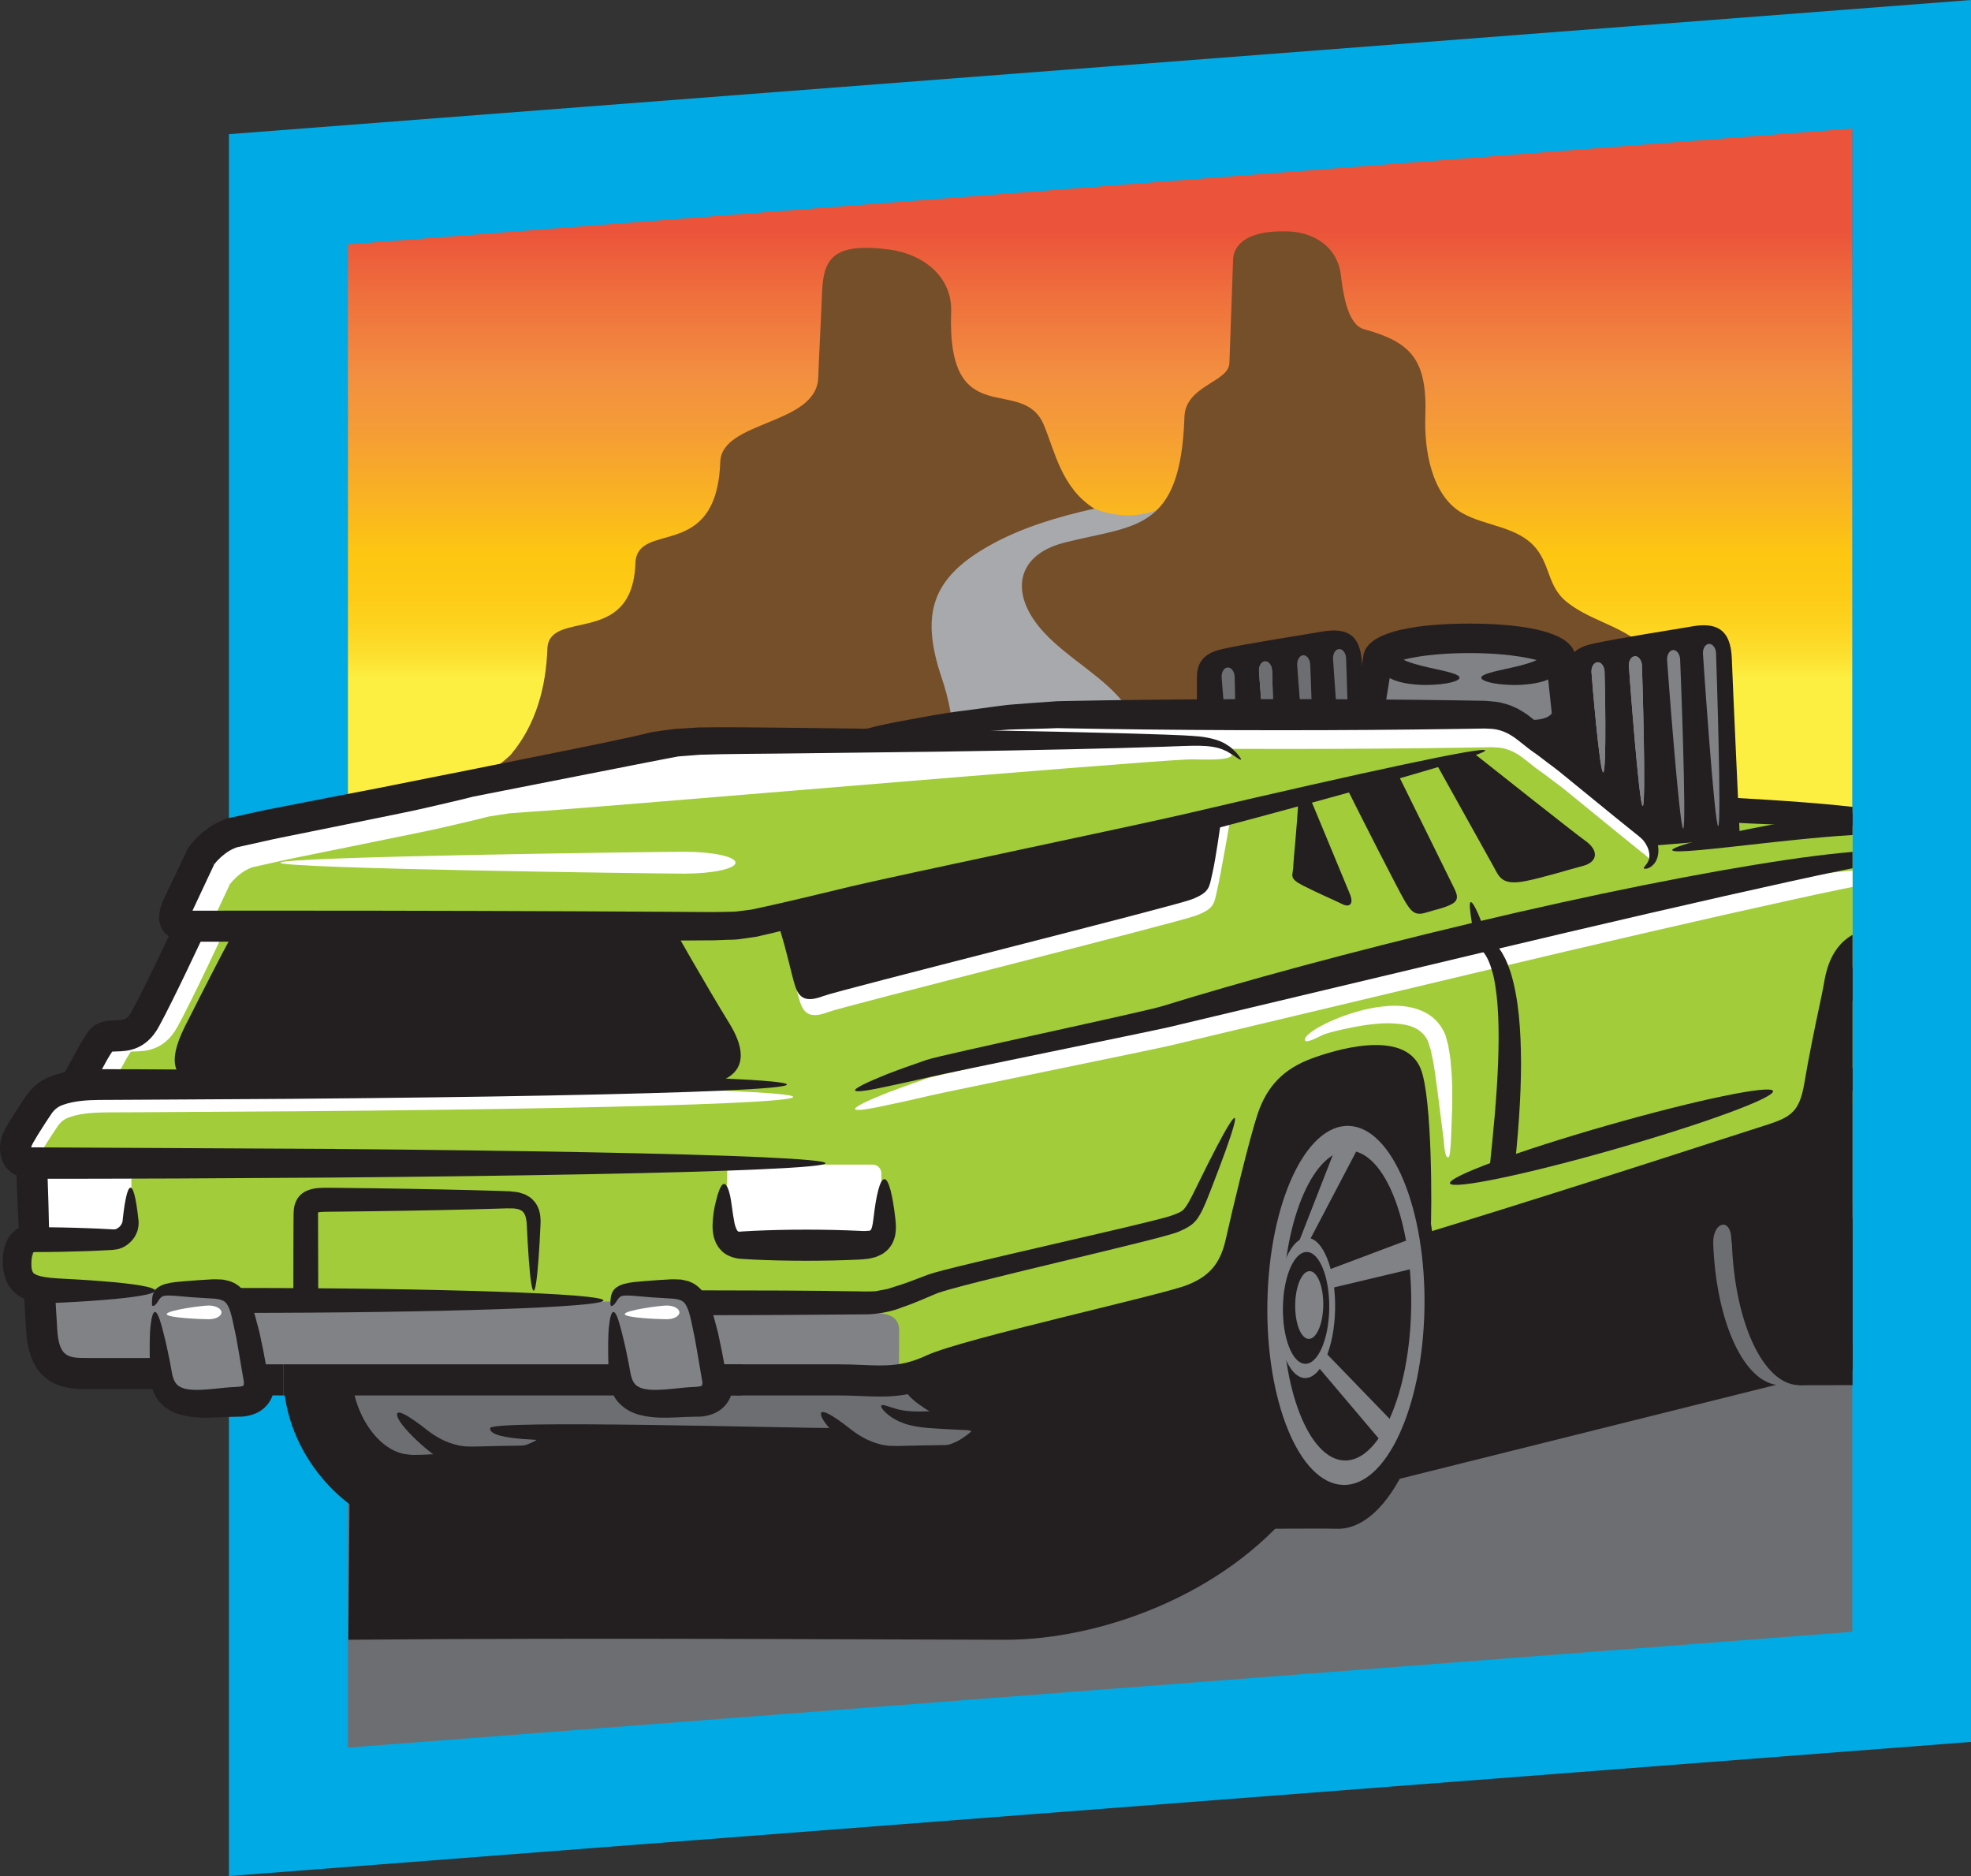
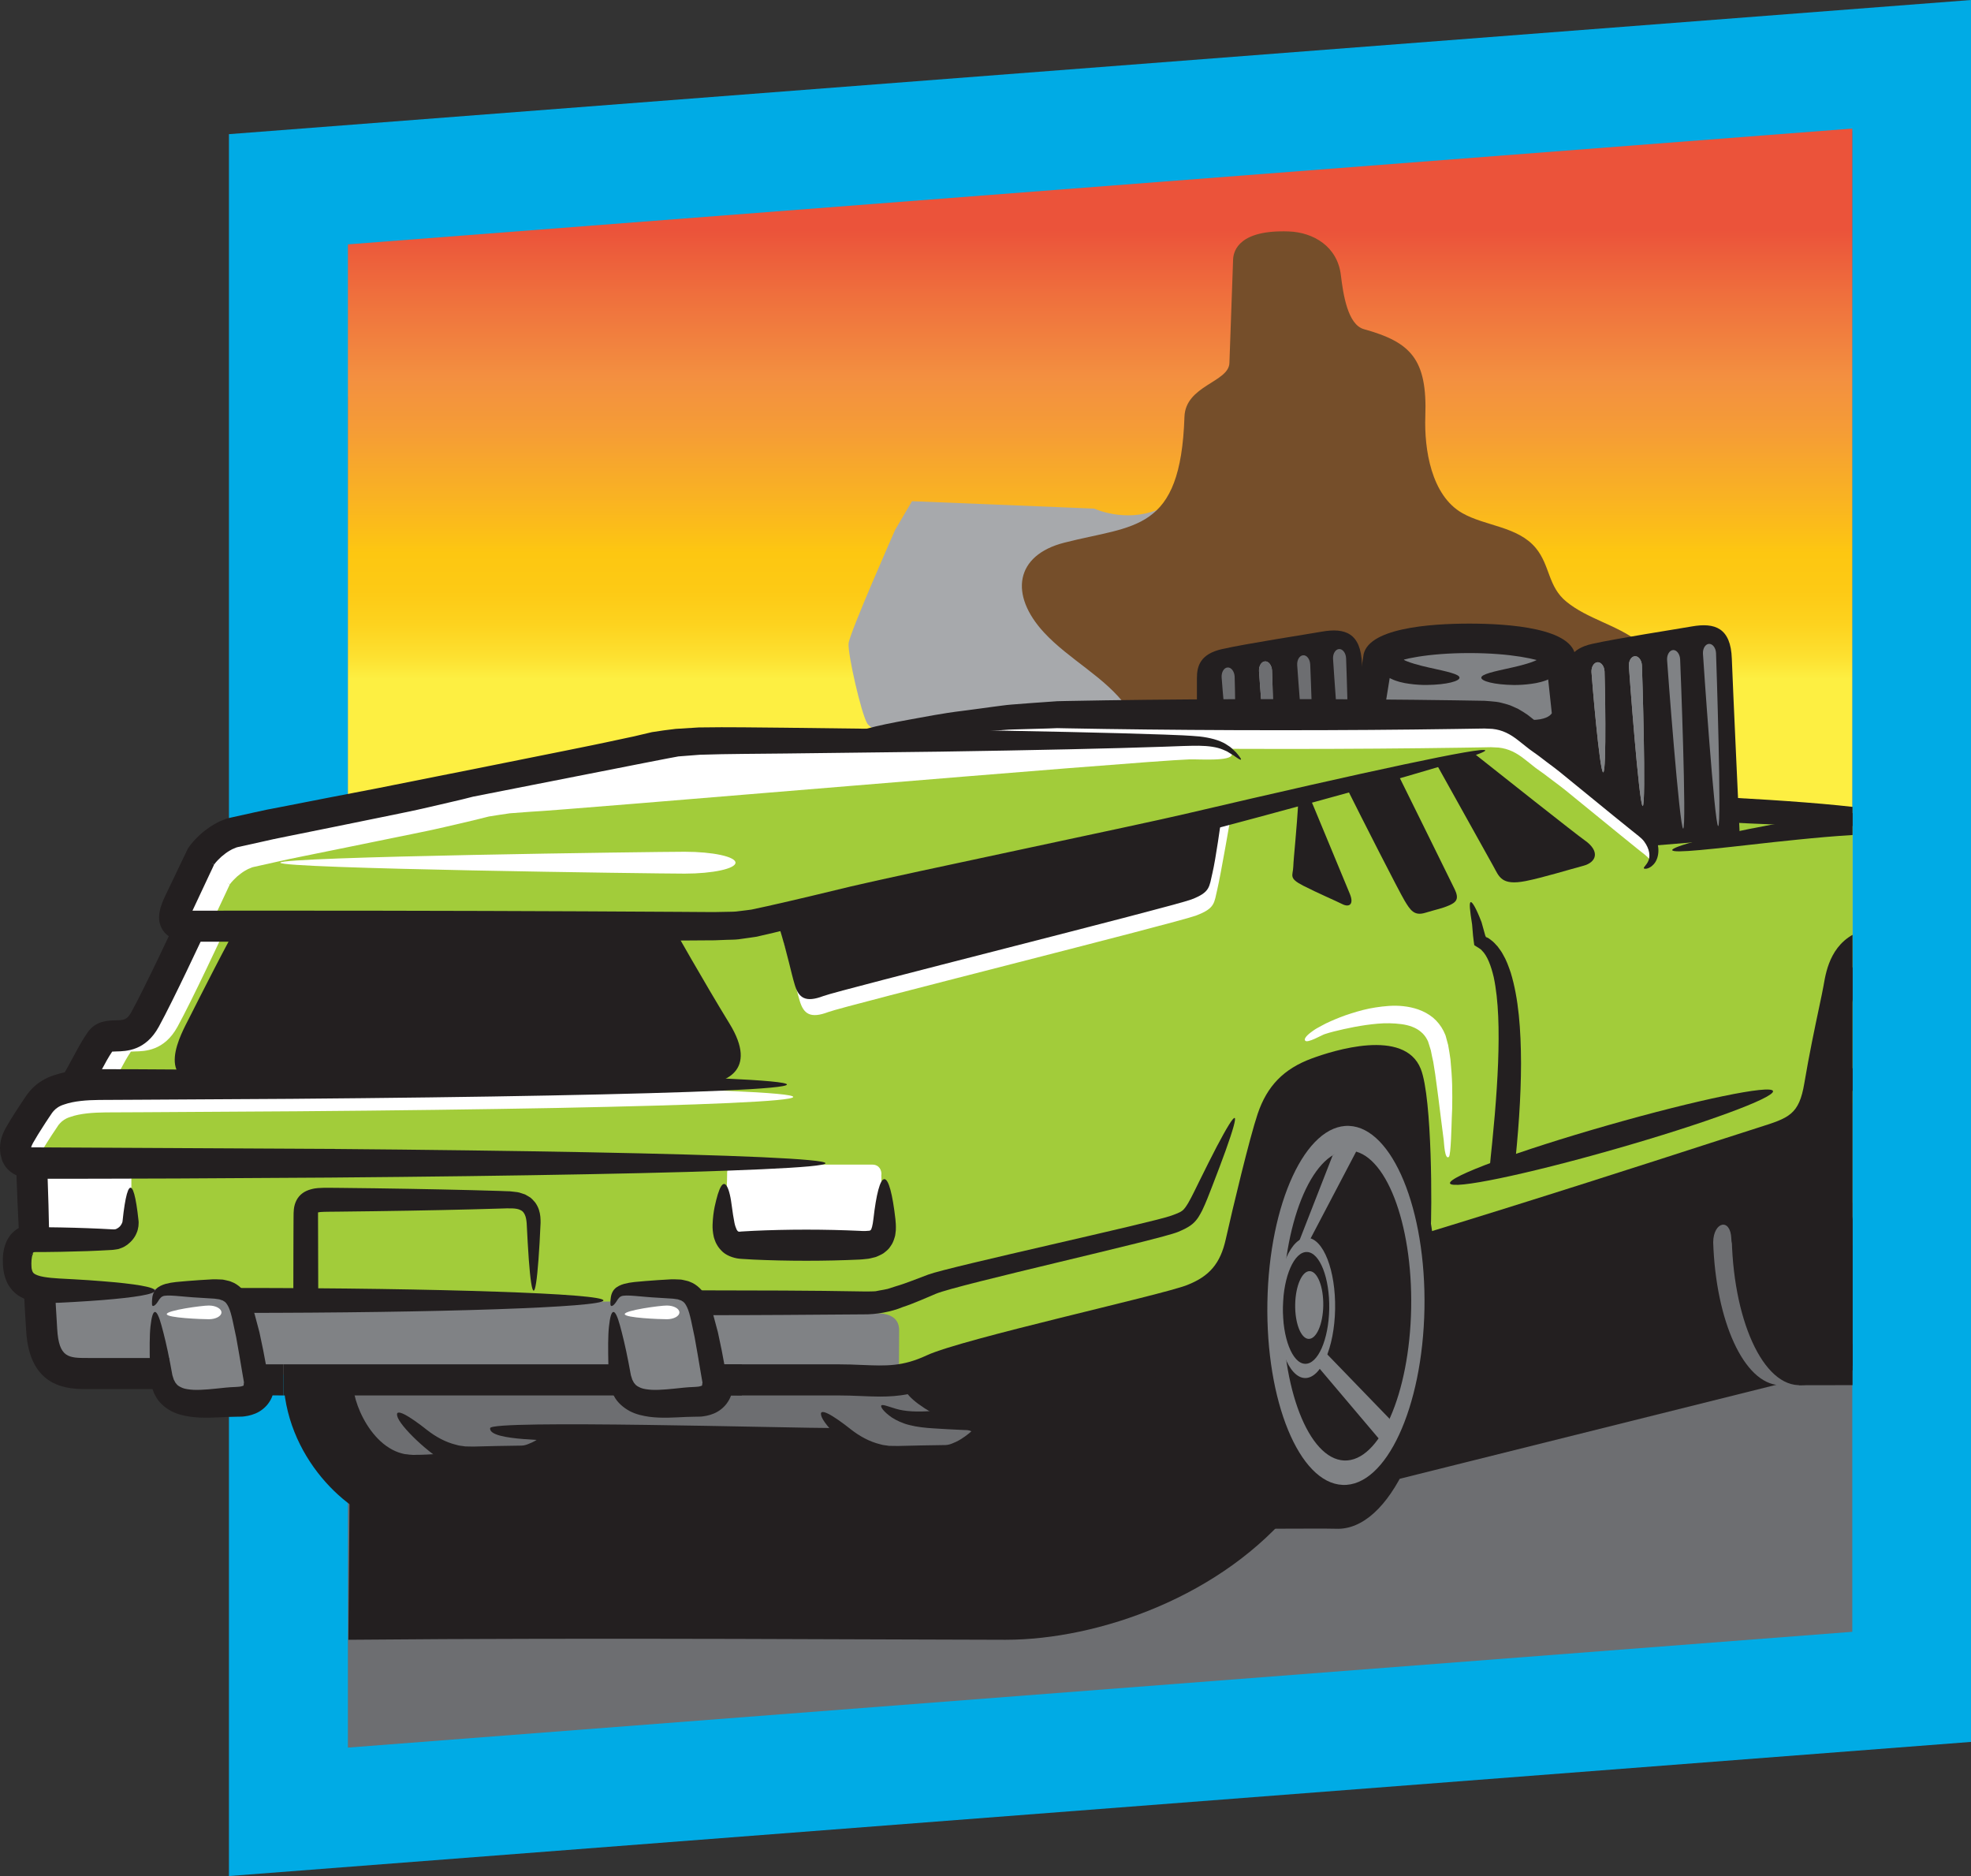
<svg xmlns="http://www.w3.org/2000/svg" xmlns:xlink="http://www.w3.org/1999/xlink" version="1.1" id="图层_1" x="0px" y="0px" viewBox="0 0 83.835 79.779" style="enable-background:new 0 0 83.835 79.779;" xml:space="preserve">
  <rect x="0" y="0" width="83.835" height="79.779" fill="#333333" stroke="none" />
  <style type="text/css">
	.st0{fill:#00ABE5;}
	.st1{clip-path:url(#SVGID_2_);fill:#1D76BC;}
	.st2{clip-path:url(#SVGID_4_);fill:url(#SVGID_5_);}
	.st3{clip-path:url(#SVGID_7_);fill:#6D6E71;}
	.st4{clip-path:url(#SVGID_7_);fill:#A7A9AC;}
	.st5{clip-path:url(#SVGID_7_);fill:#754E2A;}
	.st6{clip-path:url(#SVGID_9_);fill:#231F20;}
	.st7{clip-path:url(#SVGID_9_);fill:#FFFFFF;}
	.st8{clip-path:url(#SVGID_9_);fill:#808285;}
	.st9{clip-path:url(#SVGID_9_);fill:#6D6E71;}
	.st10{clip-path:url(#SVGID_9_);fill:#A2CC3A;}
	.st11{clip-path:url(#SVGID_9_);fill:#989897;}
</style>
  <polygon class="st0" points="83.835,0 9.738,5.705 9.738,79.779 83.835,74.075 " />
  <g>
    <defs>
      <polygon id="SVGID_1_" points="14.797,10.391 14.797,74.317 78.786,69.393 78.786,5.467   " />
    </defs>
    <clipPath id="SVGID_2_">
      <use xlink:href="#SVGID_1_" style="overflow:visible;" />
    </clipPath>
    <polygon class="st1" points="82.736,52.948 82.736,4.886 10.846,17.561 10.846,52.948  " />
  </g>
  <g>
    <defs>
      <polygon id="SVGID_3_" points="14.798,10.392 14.798,52.948 78.786,52.948 78.786,5.467   " />
    </defs>
    <clipPath id="SVGID_4_">
      <use xlink:href="#SVGID_3_" style="overflow:visible;" />
    </clipPath>
    <linearGradient id="SVGID_5_" gradientUnits="userSpaceOnUse" x1="-817.832" y1="2166.633" x2="-816.832" y2="2166.633" gradientTransform="matrix(0 -19.193 -19.193 0 41631.23 -15668.085)">
      <stop offset="0" style="stop-color:#FDEF42" />
      <stop offset="0.048" style="stop-color:#FDE131" />
      <stop offset="0.12" style="stop-color:#FDD31F" />
      <stop offset="0.195" style="stop-color:#FDCA15" />
      <stop offset="0.281" style="stop-color:#FDC711" />
      <stop offset="0.348" style="stop-color:#FBBB1B" />
      <stop offset="0.554" style="stop-color:#F59C36" />
      <stop offset="0.668" style="stop-color:#F39040" />
      <stop offset="0.85" style="stop-color:#EF703D" />
      <stop offset="1" style="stop-color:#EB533A" />
    </linearGradient>
    <rect x="14.798" y="5.467" class="st2" width="63.988" height="47.481" />
  </g>
  <g>
    <defs>
      <polygon id="SVGID_6_" points="14.797,10.391 14.797,74.317 78.786,69.393 78.786,5.467   " />
    </defs>
    <clipPath id="SVGID_7_">
      <use xlink:href="#SVGID_6_" style="overflow:visible;" />
    </clipPath>
    <polygon class="st3" points="10.846,51.134 10.846,77.249 82.736,71.579 82.736,51.134  " />
    <path class="st4" d="M51.218,28.635c-0.03-0.715-0.359-5.479-0.359-5.479s-0.262-2.013-1.647-1.469   c-1.384,0.543-2.666-0.058-2.666-0.058l-7.754-0.316l-0.718,1.219c0,0-1.938,4.383-1.98,4.826   c-0.042,0.439,0.532,2.972,0.794,3.409c0.262,0.436,3.333,1.752,4.276,1.884c0.941,0.134,6.142-0.323,7.698-0.397   C50.416,32.175,51.249,29.35,51.218,28.635" />
-     <path class="st5" d="M28.102,35.53c0.135-0.019,0.273-0.033,0.41-0.037c0.421-0.058,0.844-0.155,1.405-0.159   c0.535-0.005,0.946,0.214,1.416,0.326c1.198-0.18,2.248-0.883,3.383-1.461c1.858-0.943,3.786-1.942,5.802-2.574   c0.042-0.915-0.146-1.857-0.47-2.816c-0.911-2.717-0.41-4.243,2.065-5.625c1.342-0.749,2.866-1.206,4.434-1.555   c-1.388-0.868-1.674-2.418-2.147-3.556c-0.906-2.175-4.131,0.4-3.944-4.801c0.056-1.57-1.267-2.48-2.625-2.659   c-2.449-0.321-2.816,0.42-2.868,1.879c-0.035,0.974-0.123,2.525-0.16,3.568c-0.073,2.026-4.104,1.816-4.167,3.581   c-0.154,4.308-3.543,2.447-3.611,4.322c-0.128,3.593-3.681,1.897-3.743,3.631c-0.059,1.619-0.478,3.199-1.526,4.463   c-0.482,0.576-3.596,2.437-2.37,3.008c0.394,0.182,1.02-0.255,1.41-0.312c1.083-0.169,1.503,0.612,2.559,0.603   c1.409-0.011,2.209-0.443,3.658,0.019C27.435,35.513,27.778,35.544,28.102,35.53" />
    <path class="st5" d="M53.592,32.09c0.823,0.095,1.658,0.148,2.516,0.194c1.636,0.09,2.899,1.126,4.468,1.499   c1.768,0.423,3.96,0.717,5.738,0.198c1.19-0.344,3.517-0.581,4.379-1.483c1.396-1.463,0.289-4.202-1.022-5.219   c-0.912-0.707-2.15-0.961-3.042-1.69c-0.794-0.645-0.688-1.534-1.303-2.282c-0.771-0.929-2.144-0.926-3.129-1.487   c-1.323-0.753-1.622-2.723-1.572-4.113c0.088-2.44-0.621-3.157-2.612-3.709c-0.688-0.189-0.882-1.484-0.98-2.297   c-0.144-1.219-1.167-1.821-2.218-1.859c-2.063-0.074-2.351,0.782-2.366,1.195c-0.049,1.366-0.109,3.06-0.157,4.402   c-0.03,0.818-1.867,0.951-1.912,2.286c-0.162,4.926-2.124,4.587-5.113,5.353c-2.084,0.532-2.347,2.211-0.86,3.82   c1.066,1.152,2.616,1.91,3.512,3.157c0.319,0.449,0.655,0.819,1.001,1.143c0.179-0.118,0.409-0.16,0.681-0.054   C50.941,31.668,52.252,31.935,53.592,32.09" />
  </g>
  <g>
    <defs>
      <polygon id="SVGID_8_" points="-2.294,23.788 -2.294,75.076 78.796,73.504 78.796,22.216   " />
    </defs>
    <clipPath id="SVGID_9_">
      <use xlink:href="#SVGID_8_" style="overflow:visible;" />
    </clipPath>
    <path class="st6" d="M76.412,52.177c0,0-4.537-1.379-4.926-1.152c-0.39,0.229-56.56,5.803-56.56,5.803l-0.108,12.904   c10.484-0.1,23.989,0,27.948,0c3.959,0,9.242-1.847,12.334-5.685c3.093-3.838,3.253-0.866,3.253-0.866l20.83-5.198   L76.412,52.177z" />
    <polygon class="st7" points="50.153,53.009 1.415,54.581 1.415,48.861 50.153,47.289  " />
    <path class="st8" d="M62.79,26.999c-1.463-0.071-3.2-0.1-4.238,1.128c-1.304,1.54-0.517,2.319,1.154,2.38h2.802   c1.291,0.301,2.736,0.498,3.684,1.49C68.386,29.71,64.92,27.102,62.79,26.999" />
    <path class="st9" d="M49.725,58.538c-0.173-0.26-0.735-1.9-0.735-1.9s-33.816,2.21-33.971,2.22   c-0.42,0.028,0.395,1.887,0.527,2.055c0.518,0.659,1.183,0.948,2.017,0.957c1.471,0.016,2.95-0.194,4.455-0.158   c0.227,0.006,0.449,0.003,0.673,0.002c0.082-0.339,0.242-0.986,0.686-0.882c0.963,0.223,2.013,0.361,2.849,0.61   c1.088,0.325,1.192-0.129,2.4-0.202c1.382-0.081,2.636-0.364,3.903-0.255c0.593-0.094,1.308-0.08,1.783-0.028   c1.257,0.134,2.294,0.974,3.541,1.164c1.042,0.159,2.154,0.004,3.2-0.046l1.294-1.64h2.545c0,0,2.502,2.069,3.063,2.069   c0.562,0,2.072-0.818,1.942-1.293C49.768,60.736,49.898,58.796,49.725,58.538" />
    <path class="st8" d="M40.212,55.666c-0.13-0.258-0.992-2.114-0.992-2.114l-38.092-0.128c0.172,2.155-0.129,4.701,1.381,5.002   c1.509,0.301,4.313-0.086,4.313-0.086s1.123,1.295,1.64,1.337c0.518,0.043,2.977-0.13,2.977-0.862   c0-0.734,2.681-0.137,2.681-0.137l11.856-0.423c0,0,0.475,1.681,1.553,1.637c1.078-0.041,3.149-0.172,3.107-0.776   c-0.045-0.602,1.078-0.56,1.078-0.56h8.282C39.996,58.556,40.342,55.924,40.212,55.666" />
    <path class="st10" d="M84.443,38.926c0,0-0.101-1.538-0.82-1.51c-0.091-1.453,0.992-2.878-3.397-2.423   c-3.362-0.455-6.441-0.742-6.441-0.742l-5.07-0.511l-4.161-2.793c0,0-0.113-0.855-2.623-0.684   c-2.507,0.171-16.698,0.113-16.698,0.113s-4.558,0.399-5.984,1.142c-3.363,0.058-8.548-0.057-8.548-0.057l-3.99,0.342   l-13.473,2.768l-3.762,0.968l-1.71,2.223l-0.114,1.539l-1.139,2.85l-1.14,1.709c0,0-1.424,0.4-1.424,0.571   c0,0.17-0.799,1.823-0.799,1.823l-1.936,1.254l-0.571,1.652l0.336,0.767c0.02-0.181,0.145-0.339,0.379-0.324   c0.506,0.034,1.012,0.003,1.518,0.018c0.467,0.014,0.933,0.113,1.4,0.095c0.109-0.005,0.194,0.029,0.256,0.083   c0.064,0.004,0.128,0.015,0.187,0.047c0.04,0.019,0.08,0.042,0.119,0.064c0.164-0.316,0.75-0.255,0.75,0.183v1.889   c0,0.276-0.233,0.403-0.445,0.379c-0.047,0.145-0.167,0.261-0.363,0.261c-0.707,0-1.416-0.001-2.123,0.014   c-0.322,0.009-0.82,0.138-1.025-0.21c-0.143-0.246-0.064-0.59-0.038-0.854c0.038-0.392,0.006-0.78-0.046-1.167   c-0.063-0.001-0.127-0.004-0.19-0.007c-0.079-0.004-0.145-0.032-0.201-0.068l0.112,0.257l-0.055,1.823l-0.685,1.025   l1.139,1.425c0.115,0.171,4.971-0.044,4.971-0.044l3.066,0.158l1.083,0.571l15.176-0.198c0,0,0.097-0.544,1.123-0.487   c1.026,0.058,2.508,0.229,2.508,0.229l0.57,0.512l6.841,0.267c0,0,1.238-0.214,1.238,0.699   c0,0.913-0.013,2.013-0.013,2.013l13.1-3.981l4.731-5.014l2.849-1.426l1.254,2.621c0,0,0.515,1.217,0.686,1.606   c0.169,0.388,1.935,0.388,2.221,0.332c0.285-0.059,14.988-5.357,14.988-5.357s2.737-1.654,3.136-1.596   c0.398,0.057,1.083,0.456,1.083,0.456l1.766-1.482l0.512-1.596L84.443,38.926z M37.489,50.035v2.552   c0,0.379-0.883,0.476-1.109,0.295c-1.486-0.031-3.065-0.285-4.524-0.01c-0.15,0.029-0.273-0.021-0.36-0.106   c-0.224,0.104-0.579-0.009-0.613-0.341c-0.085-0.816,0.046-1.674,0.046-2.576c0-0.218,0.205-0.298,0.369-0.286   c0.051-0.024,0.108-0.037,0.177-0.037h5.633c0.29,0,0.414,0.252,0.377,0.474C37.486,50.011,37.489,50.023,37.489,50.035" />
    <path class="st6" d="M76.172,51.167c-0.066-0.13-0.776-2.555-0.776-2.555l-14.099,4.269l-0.033,1.778h8.925   c0,0,1.294,3.168,3.913,0.29S76.236,51.297,76.172,51.167" />
    <path class="st6" d="M58.029,30.587c-0.049-1.093-0.089-2.013-0.1-2.353c-0.044-1.316-0.722-1.547-1.706-1.373   c-0.685,0.121-3.185,0.504-4.235,0.74c-0.934,0.207-1.078,0.719-1.078,1.237v1.749H58.029z" />
    <path class="st9" d="M52.546,30.587c-0.007-0.897-0.026-1.715-0.031-1.814c-0.012-0.222-0.145-0.397-0.297-0.388   c-0.154,0.006-0.269,0.194-0.257,0.417c0.004,0.096,0.07,0.9,0.154,1.785H52.546z" />
    <path class="st11" d="M54.164,30.587c-0.026-1.081-0.054-1.985-0.059-2.071c-0.011-0.223-0.144-0.398-0.297-0.391   c-0.154,0.009-0.269,0.195-0.257,0.419c0.004,0.086,0.069,0.977,0.155,2.043H54.164z" />
    <path class="st9" d="M54.164,30.587c-0.026-1.081-0.054-1.985-0.059-2.071c-0.011-0.223-0.144-0.398-0.297-0.391   c-0.154,0.009-0.269,0.195-0.257,0.419c0.004,0.086,0.069,0.977,0.155,2.043H54.164z" />
    <path class="st9" d="M55.814,30.587c-0.041-1.239-0.08-2.249-0.085-2.332c-0.012-0.224-0.144-0.4-0.298-0.389   c-0.153,0.007-0.268,0.193-0.256,0.417c0.005,0.083,0.077,1.08,0.175,2.304H55.814z" />
    <path class="st9" d="M57.335,30.587c-0.037-1.363-0.075-2.509-0.08-2.595c-0.011-0.224-0.145-0.399-0.298-0.391   s-0.269,0.195-0.257,0.418c0.005,0.087,0.081,1.221,0.181,2.568H57.335z" />
    <path class="st6" d="M58.667,45.421c-0.411-0.17-0.763-0.102-1.185,0c-0.604,0.152-1.41,0.22-1.969,0.509   c-0.96,0.499-1.706,2.159-1.748,3.191c-0.024,0.575,0.088,0.954,0.57,1.259c0.412,0.261,1.735,0.747,2.104,0.317l3.103,1.47   C60.015,50.591,60.783,46.303,58.667,45.421" />
    <path class="st7" d="M9.069,39.112c0.174-0.372,0.35-0.743,0.522-1.111l0.113-0.242l0.057-0.121l0.006-0.016   c-0.051-0.037,0.128,0.064-0.115-0.085c0.044,0.022,0.151,0.085,0.13,0.066l0.013-0.022c0.071-0.096,0.184-0.208,0.286-0.304   c0.109-0.091,0.223-0.18,0.339-0.249c0.06-0.027,0.118-0.072,0.177-0.09l0.087-0.036l0.043-0.019l0.062-0.015   c0.337-0.075,0.671-0.147,1.005-0.224l0.499-0.11l0.523-0.107c0.695-0.141,1.383-0.281,2.064-0.419   c0.682-0.138,1.357-0.275,2.025-0.413c0.671-0.141,1.321-0.262,1.996-0.421c0.332-0.079,0.663-0.155,0.992-0.231   c0.156-0.037,0.309-0.073,0.464-0.112c0.146-0.035,0.29-0.072,0.436-0.109c0.299-0.05,0.599-0.093,0.899-0.137   c0.306-0.024,0.612-0.047,0.913-0.068c1.222-0.043,25.734-2.146,27.985-2.224c0.368-0.014,1.792,0.097,1.807-0.21   c0.011-0.205-0.23-0.147-0.484-0.372c-0.229-0.205-7.236,0.223-11.259,0.163c-2.01-0.025-4.213-0.053-6.577-0.081   c-1.187-0.009-2.392-0.036-3.688-0.012c-0.325,0.021-0.653,0.04-0.983,0.06c-0.335,0.042-0.673,0.083-1.012,0.14   c-0.169,0.039-0.34,0.079-0.511,0.118l-8.088,1.633l-0.235,0.052c-0.311,0.068-0.625,0.134-0.941,0.201   c-0.62,0.143-1.294,0.261-1.959,0.392c-0.668,0.128-1.342,0.26-2.025,0.392c-0.683,0.133-1.375,0.266-2.073,0.4l-0.523,0.103   l-0.55,0.12c-0.366,0.082-0.735,0.164-1.103,0.246l-0.07,0.015l-0.084,0.034l-0.163,0.065   c-0.113,0.041-0.206,0.104-0.308,0.159c-0.197,0.114-0.375,0.246-0.543,0.392c-0.163,0.149-0.316,0.295-0.465,0.492   l-0.064,0.094l-0.033,0.046c-0.008,0.015-0.01,0.021-0.016,0.032l-0.061,0.129l-0.124,0.256   c-0.163,0.341-0.326,0.685-0.492,1.027l-0.247,0.518l-0.076,0.165c-0.007,0.015-0.014,0.034-0.022,0.05H9.069z" />
    <path class="st7" d="M1.974,49.324c-0.128,0-0.255-0.001-0.384-0.001c0-0.002-0.002,0.001,0-0.002   c0.004-0.031,0.023-0.084,0.078-0.187l0.213-0.357c0.084-0.142,0.145-0.229,0.215-0.341l0.107-0.168l0.137-0.204   l0.135-0.203c0.013-0.021,0.021-0.031,0.026-0.036l0.017-0.017c0.012-0.012,0.023-0.027,0.033-0.04   c0.094-0.102,0.23-0.207,0.446-0.272c0.411-0.146,0.956-0.185,1.492-0.191c0.569-0.003,1.134-0.006,1.693-0.008   c2.246-0.013,4.413-0.025,6.479-0.04c4.129-0.032,7.846-0.082,10.97-0.14c3.123-0.062,5.65-0.131,7.395-0.211   c1.748-0.079,2.714-0.166,2.714-0.259c0-0.092-0.966-0.177-2.714-0.255c-1.745-0.08-4.272-0.151-7.395-0.211   c-3.124-0.061-6.841-0.108-10.97-0.142c-2.066-0.012-4.233-0.025-6.479-0.038c-0.563-0.002-1.132-0.002-1.706-0.003   c-0.601,0.007-1.225,0.026-1.916,0.258c-0.337,0.103-0.717,0.317-1.007,0.65l-0.106,0.13l-0.05,0.067l-0.039,0.054   l-0.108,0.164l-0.241,0.363c-0.087,0.134-0.189,0.293-0.257,0.405c-0.074,0.126-0.156,0.25-0.241,0.405   c-0.087,0.156-0.194,0.377-0.23,0.643c-0.003,0.022-0.006,0.053-0.009,0.082C0.717,49.781,1.427,49.668,1.974,49.324" />
    <path class="st6" d="M6.59,54.885c0-0.152-0.844-0.292-2.265-0.403c-0.354-0.029-0.745-0.056-1.169-0.079   c-0.42-0.027-0.887-0.033-1.288-0.101c-0.198-0.032-0.368-0.096-0.43-0.153c-0.031-0.028-0.045-0.053-0.062-0.092   c-0.014-0.044-0.034-0.101-0.037-0.187c-0.007-0.075-0.006-0.199,0.002-0.292c0.007-0.093,0.025-0.181,0.047-0.224   c0.003-0.018,0.011-0.018,0.013-0.027c0.004-0.01,0.008-0.012,0.01-0.01v-0.002l-0.019-0.016   c-0.008-0.006-0.016-0.011-0.023-0.019c-0.021-0.023-0.021-0.025-0.027-0.029c-0.006-0.012,0.005,0.006,0.003,0.006   c0.007,0.013,0.007,0.023,0.012,0.042c0.003,0.014,0.005,0.036,0.003,0.024l0.003-0.058l0.012-0.097l0.013-0.094   l0.005-0.025c0.016-0.079-0.102,0.578-0.057,0.3l-0.018-0.003l0.777-0.646c-0.016-0.935-0.043-1.922-0.08-2.942l-1.322,0.048   c0.036,1.02,0.08,2.006,0.129,2.94c0.261-0.217,0.52-0.434,0.776-0.645c-0.048-0.01-0.062-0.01-0.084-0.013l-0.061-0.004   c-0.038-0.005-0.075-0.005-0.111-0.005c-0.073,0.005-0.146,0.011-0.22,0.028c-0.145,0.027-0.294,0.089-0.421,0.174   c-0.261,0.179-0.404,0.434-0.478,0.648l-0.048,0.156c-0.012,0.051-0.019,0.098-0.027,0.148c-0.02,0.099-0.021,0.186-0.027,0.276   c-0.004,0.18,0,0.327,0.028,0.516c0.024,0.18,0.082,0.378,0.179,0.566c0.104,0.195,0.26,0.369,0.436,0.493   c0.357,0.233,0.691,0.276,0.967,0.306c0.558,0.041,1.002-0.005,1.425-0.024c0.424-0.025,0.815-0.05,1.169-0.078   C5.746,55.174,6.59,55.037,6.59,54.885" />
    <path class="st6" d="M5.552,50.506c-0.072,0-0.142,0.17-0.205,0.478c-0.031,0.153-0.061,0.341-0.09,0.559   c-0.012,0.108-0.027,0.226-0.04,0.349c-0.006,0.026-0.006,0.076-0.012,0.082c-0.006,0.014-0.011,0.028-0.016,0.039   c-0.015,0.029-0.024,0.061-0.051,0.09c-0.037,0.065-0.11,0.114-0.172,0.148c-0.018,0.004-0.033,0.013-0.049,0.021   c-0.017,0-0.033,0.004-0.047,0.007c-0.016,0.007-0.031-0.002-0.044,0h-0.021c-0.008,0-0.036-0.002-0.054-0.002   c-0.322-0.019-0.667-0.035-1.03-0.048c-0.726-0.027-1.524-0.043-2.361-0.043v1.059c0.837,0,1.635-0.016,2.361-0.041   c0.363-0.013,0.708-0.031,1.03-0.049l0.067-0.006l0.097-0.013c0.065-0.01,0.13-0.016,0.187-0.043   c0.059-0.019,0.117-0.043,0.172-0.071c0.05-0.029,0.099-0.061,0.145-0.092c0.179-0.139,0.314-0.304,0.389-0.492   c0.044-0.088,0.064-0.193,0.08-0.289c0.006-0.05,0.008-0.1,0.009-0.152c0.002-0.054-0.005-0.068-0.007-0.105   c-0.016-0.123-0.029-0.241-0.041-0.349c-0.028-0.218-0.059-0.406-0.09-0.559C5.696,50.676,5.626,50.506,5.552,50.506" />
    <path class="st6" d="M22.699,54.885c0.072,0,0.142-0.471,0.205-1.322c0.032-0.427,0.063-0.941,0.089-1.556   c0.001-0.168-0.002-0.357-0.071-0.563c-0.031-0.102-0.091-0.211-0.157-0.307c-0.079-0.09-0.161-0.193-0.27-0.25   c-0.051-0.031-0.105-0.064-0.159-0.092l-0.163-0.054c-0.113-0.042-0.219-0.054-0.327-0.063l-0.164-0.018l-0.141-0.004   c-0.092-0.005-0.186-0.006-0.282-0.011c-1.52-0.047-3.333-0.085-5.342-0.113c-0.504-0.006-1.019-0.012-1.546-0.018   c-0.271,0.003-0.503-0.014-0.848,0.009c-0.138,0.008-0.459,0.065-0.661,0.223c-0.214,0.155-0.335,0.411-0.363,0.678   c-0.012,0.123-0.012,0.207-0.012,0.278l-0.002,0.208c-0.001,0.135-0.001,0.276-0.002,0.414c-0.001,0.279-0.002,0.559-0.003,0.842   c0,0.564-0.002,1.138-0.003,1.719h1.059c-0.003-1.134-0.005-2.245-0.009-3.315c-0.001-0.004,0.002-0.006,0.003-0.01   c0.012-0.004-0.031,0,0.096-0.018c0.188-0.016,0.491-0.011,0.745-0.016c0.527-0.006,1.042-0.012,1.546-0.019   c2.009-0.027,3.822-0.065,5.342-0.112c0.402-0.013,0.707-0.03,0.881,0.065c0.092,0.04,0.141,0.106,0.186,0.202   s0.065,0.224,0.076,0.357c0.031,0.593,0.058,1.121,0.09,1.544C22.555,54.414,22.625,54.885,22.699,54.885" />
    <path class="st6" d="M7.192,59.072h-3.453c-0.807,0-2.488,0-2.627-2.497l-0.028-0.453c-0.021-0.351-0.046-0.75-0.066-1.208   l1.322-0.058c0.019,0.448,0.044,0.841,0.065,1.183l0.027,0.459c0.07,1.251,0.484,1.251,1.307,1.251h3.453V59.072z" />
    <path class="st6" d="M6.59,55.791c-0.083,0.004-0.145,0.217-0.189,0.608c-0.042,0.389-0.04,0.951-0.025,1.652   c0.006,0.174,0.012,0.358,0.019,0.55c0.016,0.12,0.034,0.244,0.059,0.369c0.049,0.13,0.079,0.265,0.16,0.395   c0.138,0.272,0.399,0.496,0.669,0.642c0.278,0.146,0.559,0.202,0.834,0.243c0.545,0.07,1.067,0.028,1.563,0.006   c0.118-0.006,0.241-0.009,0.35-0.009c0.044,0.002,0.142,0,0.232-0.004c0.087,0,0.188-0.019,0.287-0.036   c0.198-0.042,0.424-0.116,0.638-0.29c0.103-0.084,0.196-0.183,0.269-0.298c0.072-0.1,0.139-0.271,0.139-0.282h0.004   c0.001,0,0.002,0.002,0.003,0.002l0.075,0.001c0.124,0,0.25,0.002,0.375,0.002v-1.324c-0.351,0-0.697,0-1.037,0.002   c-0.109,0.133-0.217,0.265-0.323,0.4c-0.107,0.132-0.213,0.265-0.318,0.398c-0.017,0.133-0.009,0.083-0.012,0.094   c0.001,0.002,0,0.003,0,0.005c0.009,0.003-0.027,0.02-0.085,0.035c-0.033,0.006-0.06,0.018-0.105,0.018   c-0.042,0.003-0.073,0.009-0.161,0.012c-0.151,0.004-0.285,0.016-0.42,0.028c-0.522,0.054-0.979,0.109-1.363,0.093   c-0.184-0.012-0.357-0.034-0.474-0.083c-0.114-0.052-0.206-0.096-0.267-0.19c-0.041-0.036-0.055-0.103-0.092-0.152   c-0.022-0.067-0.042-0.133-0.063-0.198c-0.033-0.184-0.067-0.363-0.098-0.529c-0.129-0.678-0.263-1.219-0.366-1.589   C6.766,55.99,6.67,55.787,6.59,55.791" />
    <rect x="12.052" y="58.019" class="st6" width="14.335" height="1.323" />
    <path class="st6" d="M37.432,59.39c-0.27,0-0.541-0.012-0.822-0.024c-0.311-0.013-0.632-0.025-0.985-0.025h-5.56v-1.323   h5.56c0.381,0,0.731,0.013,1.039,0.027c1.039,0.043,1.726,0.071,2.756-0.409c1.494-0.698,9.948-2.55,11.068-2.987   c0.957-0.373,1.419-0.92,1.649-1.95c0.305-1.359,1.014-4.315,1.356-5.33c0.401-1.19,1.11-1.916,2.295-2.355   c0.912-0.338,3.944-1.307,4.642,0.438c0.498,1.248,0.476,6.116,0.421,6.934l-1.32-0.091c0.074-1.089,0.015-5.491-0.329-6.352   c-0.111-0.274-1.399-0.266-2.953,0.31c-0.819,0.305-1.226,0.723-1.501,1.538c-0.324,0.958-1.03,3.905-1.32,5.197   c-0.328,1.465-1.086,2.356-2.46,2.891c-1.088,0.427-9.493,2.26-10.989,2.958   C38.995,59.294,38.218,59.39,37.432,59.39" />
    <path class="st7" d="M55.866,43.822c0.1-0.072,0.212-0.131,0.332-0.195c0.12-0.069,0.246-0.131,0.381-0.19   c0.266-0.118,0.562-0.239,0.885-0.339c0.321-0.102,0.669-0.201,1.042-0.256c0.372-0.056,0.768-0.101,1.189-0.053   c0.413,0.045,0.871,0.173,1.253,0.483c0.187,0.156,0.342,0.355,0.45,0.566c0,0,0.073,0.162,0.076,0.167l0.013,0.034   l0.002,0.01l0.005,0.015l0.01,0.035l0.018,0.068l0.074,0.273c0.039,0.204,0.069,0.409,0.098,0.609   c0.016,0.19,0.031,0.376,0.046,0.559c0.027,0.363,0.033,0.714,0.032,1.046c0.002,0.329-0.006,0.643-0.023,0.932   c-0.009,0.25-0.035,1.537-0.121,1.61c-0.176,0.149-0.205-0.589-0.219-0.704c-0.04-0.296-0.078-0.593-0.114-0.889   c-0.038-0.282-0.074-0.589-0.114-0.912c-0.039-0.323-0.091-0.662-0.135-1.009c-0.028-0.172-0.055-0.348-0.083-0.525   c-0.039-0.162-0.07-0.322-0.102-0.488l-0.084-0.27l-0.022-0.067l-0.01-0.034l-0.006-0.016l-0.002-0.009   c0.02,0.058,0.004,0.014,0.008,0.022l-0.047-0.095c-0.067-0.126-0.152-0.232-0.259-0.319c-0.207-0.181-0.51-0.289-0.838-0.33   c-0.327-0.042-0.673-0.049-1.009-0.018c-0.677,0.059-1.319,0.197-1.864,0.333c-0.136,0.03-0.264,0.076-0.383,0.111   c-0.122,0.037-0.748,0.407-0.833,0.273C55.432,44.123,55.763,43.896,55.866,43.822" />
    <path class="st6" d="M6.492,55.533c0.029,0.019,0.094-0.01,0.172-0.108c0.037-0.047,0.076-0.112,0.114-0.172   c0.035-0.046,0.075-0.096,0.136-0.124c0.182-0.095,0.85,0.022,1.567,0.057c0.184,0.012,0.375,0.024,0.576,0.036   c0.103,0.003,0.161,0.022,0.245,0.029c0.043,0.002,0.067,0.022,0.102,0.03c0.029,0.013,0.07,0.015,0.089,0.035   c0.106,0.05,0.158,0.128,0.23,0.27c0.066,0.137,0.124,0.35,0.173,0.577c0.048,0.229,0.098,0.462,0.149,0.701   c0.043,0.247,0.088,0.497,0.133,0.752c0.088,0.513,0.173,1.05,0.283,1.62l1.036-0.216   c-0.103-0.547-0.203-1.08-0.3-1.593c-0.055-0.263-0.109-0.519-0.162-0.773c-0.068-0.254-0.135-0.503-0.198-0.745   c-0.069-0.24-0.142-0.488-0.291-0.757c-0.141-0.262-0.401-0.536-0.705-0.643c-0.073-0.037-0.142-0.041-0.213-0.062   c-0.069-0.013-0.145-0.037-0.207-0.035c-0.124-0.004-0.267-0.013-0.364-0.009c-0.201,0.012-0.392,0.024-0.576,0.034   c-0.369,0.025-0.693,0.052-0.993,0.081c-0.155,0.015-0.304,0.043-0.445,0.08c-0.137,0.038-0.309,0.115-0.403,0.218   c-0.099,0.103-0.137,0.229-0.157,0.328c-0.013,0.088-0.015,0.149-0.018,0.203C6.461,55.45,6.46,55.515,6.492,55.533" />
    <path class="st6" d="M26.091,55.791c-0.083,0.004-0.146,0.217-0.188,0.608c-0.044,0.389-0.041,0.951-0.026,1.652   c0.006,0.174,0.012,0.358,0.018,0.55c0.016,0.12,0.033,0.244,0.059,0.369c0.049,0.13,0.079,0.265,0.161,0.395   c0.137,0.272,0.399,0.496,0.669,0.642c0.279,0.146,0.559,0.202,0.833,0.243c0.544,0.07,1.067,0.028,1.562,0.006   c0.121-0.006,0.243-0.009,0.353-0.009c0.042,0.002,0.141,0,0.23-0.004c0.088,0,0.189-0.019,0.287-0.036   c0.199-0.042,0.424-0.116,0.638-0.29c0.103-0.084,0.196-0.183,0.269-0.298c0.072-0.1,0.141-0.271,0.139-0.282h0.004   c0.001,0,0.003,0.002,0.003,0.002h0.001l0.076,0.001c0.124,0,0.248,0.002,0.373,0.002v-1.324c-0.351,0-0.696,0-1.038,0.002   c-0.108,0.133-0.215,0.265-0.322,0.4c-0.106,0.132-0.212,0.265-0.318,0.398c-0.016,0.133-0.01,0.083-0.011,0.094   c0.001,0.002,0,0.003-0.001,0.005c0.008,0.003-0.027,0.02-0.085,0.035c-0.033,0.006-0.061,0.018-0.105,0.018   c-0.041,0.003-0.073,0.009-0.16,0.012c-0.151,0.004-0.286,0.016-0.421,0.028c-0.522,0.054-0.979,0.109-1.363,0.093   c-0.183-0.012-0.357-0.034-0.474-0.083c-0.114-0.052-0.206-0.096-0.267-0.19c-0.04-0.036-0.055-0.103-0.091-0.152   c-0.022-0.067-0.042-0.133-0.062-0.198c-0.036-0.184-0.069-0.363-0.099-0.529c-0.13-0.678-0.264-1.219-0.366-1.589   C26.267,55.99,26.172,55.787,26.091,55.791" />
    <path class="st6" d="M25.992,55.533c0.03,0.019,0.096-0.01,0.172-0.108c0.037-0.047,0.077-0.112,0.115-0.172   c0.034-0.046,0.074-0.096,0.135-0.124c0.181-0.095,0.85,0.022,1.568,0.057c0.183,0.012,0.375,0.024,0.575,0.036   c0.103,0.003,0.162,0.022,0.246,0.029c0.043,0.002,0.066,0.022,0.101,0.03c0.029,0.013,0.071,0.015,0.089,0.035   c0.106,0.05,0.159,0.128,0.229,0.27c0.068,0.137,0.124,0.35,0.175,0.577c0.048,0.229,0.097,0.462,0.148,0.701   c0.043,0.247,0.088,0.497,0.133,0.752c0.088,0.513,0.173,1.05,0.283,1.62l1.035-0.216c-0.102-0.547-0.2-1.08-0.298-1.593   c-0.056-0.263-0.11-0.519-0.163-0.773c-0.068-0.254-0.134-0.503-0.199-0.745c-0.068-0.24-0.141-0.488-0.29-0.757   c-0.141-0.262-0.401-0.536-0.705-0.643c-0.072-0.037-0.143-0.041-0.213-0.062c-0.069-0.013-0.145-0.037-0.207-0.035   c-0.123-0.004-0.266-0.013-0.364-0.009c-0.2,0.012-0.392,0.024-0.575,0.034c-0.37,0.025-0.693,0.052-0.994,0.081   c-0.154,0.015-0.304,0.043-0.444,0.08c-0.138,0.038-0.309,0.115-0.402,0.218c-0.101,0.103-0.139,0.229-0.157,0.328   c-0.015,0.088-0.017,0.149-0.02,0.203C25.961,55.45,25.959,55.515,25.992,55.533" />
    <path class="st6" d="M25.666,55.301c0-0.145-1.741-0.279-4.558-0.372c-2.818-0.097-6.709-0.158-11.007-0.158v1.06   c4.298,0,8.189-0.059,11.007-0.155C23.925,55.58,25.666,55.448,25.666,55.301" />
    <path class="st6" d="M52.516,47.542c-0.067-0.03-0.334,0.406-0.762,1.218c-0.212,0.407-0.465,0.908-0.752,1.492   c-0.145,0.289-0.293,0.613-0.463,0.907c-0.087,0.143-0.175,0.277-0.265,0.336c-0.086,0.064-0.258,0.132-0.457,0.202   c-0.764,0.285-9.432,2.17-10.332,2.504c-0.445,0.162-0.92,0.365-1.379,0.498c-0.115,0.037-0.233,0.075-0.349,0.112   c-0.116,0.03-0.225,0.042-0.339,0.065l-0.17,0.033c-0.057,0.008-0.115,0.004-0.173,0.008c-0.118,0-0.221,0.009-0.368,0.002   c-2.176-0.041-4.551-0.044-7.053-0.047v1.056c2.497,0.004,4.887-0.019,7.042-0.034c0.568,0.012,1.226-0.111,1.7-0.31   c0.523-0.172,0.958-0.38,1.41-0.565c0.89-0.382,9.549-2.31,10.305-2.633c0.181-0.081,0.389-0.158,0.611-0.338   c0.219-0.187,0.315-0.392,0.41-0.569c0.175-0.363,0.289-0.682,0.41-0.985c0.236-0.61,0.435-1.135,0.59-1.567   C52.442,48.063,52.581,47.57,52.516,47.542" />
    <path class="st6" d="M34.294,53.614c-0.8,0-1.561-0.018-2.253-0.05c-0.177-0.012-0.35-0.022-0.517-0.031   c-0.242-0.012-0.559-0.102-0.773-0.285c-0.103-0.096-0.194-0.198-0.258-0.317c-0.037-0.059-0.06-0.115-0.079-0.168   c-0.019-0.053-0.042-0.111-0.053-0.159c-0.044-0.195-0.057-0.369-0.052-0.52c0.02-0.6,0.139-0.998,0.221-1.292   c0.09-0.285,0.176-0.442,0.268-0.444c0.09,0,0.179,0.165,0.248,0.465c0.072,0.292,0.102,0.743,0.194,1.189   c0.022,0.11,0.057,0.209,0.093,0.287c0.043,0.07,0.06,0.081,0.091,0.087c0.033,0.009,0.036-0.003,0.121-0.006   c0.161-0.008,0.326-0.019,0.496-0.028c0.692-0.032,1.453-0.051,2.253-0.051c0.799,0,1.561,0.019,2.253,0.051   c0.098,0.008,0.141,0.005,0.208,0.008c0.071,0.004,0.102-0.008,0.151-0.008c0.068-0.003,0.078-0.003,0.106-0.016   c0.012-0.004,0.025-0.02,0.039-0.04c0.008-0.004,0.012-0.022,0.018-0.045l0.023-0.065c0.023-0.099,0.043-0.198,0.058-0.338   c0.119-1.047,0.284-1.695,0.467-1.695c0.182,0,0.348,0.648,0.468,1.695c0.015,0.119,0.027,0.297,0.018,0.481   c-0.006,0.049-0.012,0.1-0.018,0.15c-0.004,0.049-0.013,0.101-0.036,0.165c-0.037,0.123-0.082,0.245-0.17,0.362   c-0.071,0.124-0.187,0.211-0.304,0.302c-0.059,0.039-0.125,0.068-0.19,0.099c-0.065,0.03-0.138,0.064-0.19,0.072   c-0.114,0.028-0.243,0.064-0.343,0.068c-0.1,0.012-0.23,0.024-0.305,0.027   C35.855,53.596,35.093,53.614,34.294,53.614" />
    <path class="st6" d="M31.029,43.53c-1.074-1.748-2.424-4.144-2.424-4.144h-18.505c-0.191,0.225-1.729,3.262-2.046,3.893   c-0.315,0.632-1.617,2.841,0.868,2.841h20.732C30.853,46.12,32.264,45.541,31.029,43.53" />
    <path class="st7" d="M4.451,46.697l-1.148-0.656c0.295-0.518,0.487-0.874,0.638-1.149c0.214-0.4,0.357-0.664,0.59-0.999   c0.337-0.484,0.86-0.496,1.173-0.503c0.358-0.008,0.491-0.009,0.685-0.363c0.614-1.12,1.905-3.891,1.917-3.919l1.2,0.557   c-0.054,0.117-1.322,2.841-1.957,3.999c-0.562,1.024-1.38,1.04-1.818,1.049c-0.051,0.003-0.115,0.003-0.163,0.007   c-0.162,0.239-0.274,0.447-0.464,0.798C4.951,45.802,4.754,46.167,4.451,46.697" />
    <path class="st6" d="M3.656,46.697l-1.148-0.656c0.295-0.518,0.487-0.874,0.637-1.149c0.215-0.4,0.357-0.664,0.59-0.999   c0.338-0.484,0.861-0.496,1.173-0.503c0.358-0.008,0.492-0.009,0.686-0.363c0.613-1.12,1.904-3.891,1.917-3.919l1.2,0.557   c-0.054,0.117-1.322,2.841-1.957,3.999c-0.562,1.024-1.38,1.04-1.818,1.049c-0.052,0.003-0.115,0.003-0.164,0.007   c-0.162,0.239-0.273,0.447-0.462,0.798C4.156,45.802,3.959,46.167,3.656,46.697" />
    <path class="st7" d="M33.338,40.068c0.395,1.282,0.507,1.93,0.676,2.491c0.169,0.564,0.457,0.766,1.217,0.478   c0.683-0.259,14.832-3.795,15.647-4.105c0.818-0.31,0.76-0.532,0.902-1.125c0.14-0.592,0.572-3.094,0.572-3.094L33.338,40.068z" />
    <path class="st6" d="M33.13,39.386c0.393,1.282,0.505,1.932,0.675,2.494c0.168,0.563,0.457,0.765,1.216,0.477   c0.683-0.26,14.832-3.796,15.648-4.105c0.816-0.31,0.76-0.534,0.901-1.126c0.141-0.59,0.366-2.223,0.366-2.223L33.13,39.386   z" />
    <path class="st6" d="M55.227,33.988c-0.069,1.301-0.204,2.468-0.218,2.86c-0.013,0.397-0.216,0.489,0.422,0.816   c0.637,0.325,1.369,0.636,1.667,0.786c0.299,0.149,0.502,0,0.312-0.448c-0.19-0.447-1.737-4.207-1.75-4.206   C55.648,33.801,55.227,33.988,55.227,33.988" />
    <path class="st6" d="M57.229,33.404c0.724,1.453,2.271,4.49,2.514,4.896c0.245,0.407,0.408,0.659,0.875,0.518   c0.512-0.155,0.702-0.179,1.011-0.313c0.335-0.143,0.434-0.294,0.244-0.69c-0.19-0.396-2.483-5.033-2.483-5.033   L57.229,33.404z" />
    <path class="st6" d="M67.395,35.727c-0.363-0.252-3.736-2.924-4.692-3.683c-0.014,0.009-0.031,0.017-0.047,0.023   c-0.287,0.114-0.596,0.134-0.889,0.235c-0.217,0.068-0.435,0.147-0.654,0.217c0.743,1.332,2.18,3.909,2.404,4.313   c0.248,0.445,0.336,0.838,1.372,0.636c0.738-0.146,1.895-0.502,2.457-0.65C67.908,36.668,68.072,36.198,67.395,35.727" />
    <path class="st7" d="M70.153,36.528c0.053-0.21,0.108-0.422,0.178-0.625c-0.084-0.088-0.172-0.18-0.264-0.276   c-0.205-0.213-0.43-0.443-0.673-0.688c-0.487-0.485-1.046-1.034-1.684-1.622c-0.159-0.151-0.321-0.303-0.487-0.458   c-0.167-0.155-0.362-0.311-0.548-0.47c-0.095-0.081-0.191-0.161-0.288-0.242c-0.099-0.081-0.199-0.165-0.274-0.226   l-0.125-0.099l-0.133-0.115c-0.096-0.082-0.192-0.166-0.289-0.251c-0.097-0.088-0.22-0.176-0.332-0.266   c-0.127-0.086-0.258-0.17-0.397-0.248c-0.15-0.064-0.295-0.145-0.454-0.191c-0.16-0.038-0.322-0.097-0.484-0.112   c-0.16-0.016-0.331-0.034-0.486-0.042c-0.138-0.003-0.275-0.005-0.413-0.006c-0.279-0.006-0.561-0.011-0.846-0.015   c-2.282-0.033-4.791-0.052-7.425-0.052s-5.143,0.019-7.426,0.052c-0.57,0.012-1.127,0.019-1.667,0.028   c-0.137,0.003-0.271,0.007-0.404,0.009c-0.136,0.01-0.271,0.019-0.405,0.029c-0.267,0.021-0.53,0.04-0.789,0.058   c-0.258,0.02-0.513,0.038-0.761,0.057c-0.25,0.018-0.486,0.059-0.723,0.087c-0.471,0.062-0.921,0.124-1.353,0.179   c-0.862,0.106-1.633,0.263-2.312,0.383c-0.677,0.124-1.261,0.238-1.732,0.372c-0.945,0.245-1.454,0.423-1.434,0.513   c0.019,0.089,0.564,0.083,1.52-0.005c0.475-0.054,1.065-0.093,1.746-0.146c0.682-0.049,1.454-0.141,2.312-0.186   c0.428-0.03,0.877-0.061,1.344-0.092c0.233-0.013,0.472-0.043,0.712-0.047c0.24-0.006,0.484-0.012,0.732-0.019   c0.249-0.006,0.501-0.015,0.756-0.024c0.129-0.001,0.258-0.006,0.388-0.012c0.133,0.003,0.267,0.006,0.403,0.009   c0.54,0.006,1.097,0.016,1.667,0.027c2.283,0.034,4.792,0.053,7.426,0.053s5.143-0.019,7.425-0.053   c0.285-0.005,0.567-0.009,0.846-0.013c0.138-0.002,0.275-0.005,0.413-0.008c0.111,0.006,0.219,0.01,0.33,0.016   c0.42,0.046,0.756,0.214,1.131,0.514c0.097,0.078,0.196,0.156,0.292,0.231c0.099,0.081,0.204,0.164,0.324,0.244   c0.123,0.084,0.212,0.153,0.302,0.221c0.089,0.068,0.179,0.136,0.268,0.202c0.179,0.139,0.354,0.26,0.527,0.403   c0.175,0.141,0.344,0.281,0.51,0.416c0.668,0.544,1.27,1.035,1.801,1.468c0.266,0.215,0.514,0.416,0.742,0.601   c0.114,0.09,0.224,0.179,0.329,0.261C70.044,36.413,70.101,36.467,70.153,36.528" />
    <path class="st6" d="M54.463,31.053c-2.634,0-5.142-0.019-7.425-0.053c-0.57-0.009-1.127-0.019-1.668-0.028   c-0.134-0.001-0.269-0.003-0.402-0.008c-0.129,0.007-0.259,0.009-0.387,0.015c-0.256,0.006-0.507,0.014-0.756,0.021   s-0.493,0.013-0.733,0.021c-0.239,0.004-0.48,0.032-0.712,0.045c-0.466,0.033-0.916,0.064-1.343,0.095   c-0.859,0.042-1.63,0.134-2.313,0.184c-0.681,0.053-1.27,0.092-1.745,0.146c-0.959,0.086-1.502,0.093-1.521,0.003   c-0.02-0.088,0.489-0.267,1.433-0.512c0.473-0.131,1.056-0.246,1.732-0.37c0.68-0.121,1.451-0.279,2.314-0.382   c0.43-0.059,0.881-0.118,1.352-0.181c0.235-0.027,0.472-0.067,0.722-0.086s0.504-0.038,0.762-0.059   c0.258-0.018,0.522-0.037,0.789-0.056c0.134-0.01,0.269-0.019,0.405-0.029c0.133-0.004,0.268-0.006,0.403-0.009   c0.541-0.009,1.098-0.018,1.668-0.029c2.283-0.033,4.791-0.051,7.425-0.051c2.635,0,5.144,0.018,7.426,0.051   c0.285,0.005,0.568,0.009,0.845,0.014c0.139,0.001,0.276,0.003,0.414,0.007c0.154,0.008,0.327,0.027,0.486,0.042   c0.162,0.016,0.326,0.073,0.484,0.113c0.158,0.043,0.305,0.126,0.453,0.189c0.14,0.077,0.272,0.162,0.396,0.246   c0.114,0.09,0.237,0.18,0.336,0.267c0.096,0.086,0.191,0.17,0.287,0.252l0.133,0.117l0.124,0.097   c0.076,0.059,0.177,0.143,0.274,0.228c0.097,0.081,0.195,0.162,0.289,0.24c0.186,0.161,0.382,0.317,0.549,0.472   c0.165,0.156,0.327,0.308,0.486,0.454c0.638,0.592,1.196,1.142,1.684,1.626c0.244,0.243,0.468,0.473,0.673,0.686   c0.102,0.106,0.2,0.209,0.291,0.307c0.106,0.109,0.204,0.24,0.269,0.363c0.132,0.256,0.19,0.507,0.175,0.734   c-0.012,0.224-0.1,0.419-0.208,0.528c-0.104,0.114-0.214,0.161-0.286,0.176c-0.075,0.011-0.114,0.007-0.122-0.015   c-0.025-0.047,0.105-0.121,0.19-0.314c0.041-0.096,0.059-0.216,0.033-0.362c-0.024-0.146-0.099-0.314-0.218-0.473   c-0.063-0.08-0.131-0.145-0.222-0.217c-0.105-0.084-0.215-0.171-0.329-0.264c-0.229-0.184-0.476-0.386-0.742-0.599   c-0.53-0.434-1.133-0.925-1.801-1.469c-0.165-0.134-0.336-0.274-0.51-0.416c-0.173-0.142-0.349-0.264-0.527-0.4   c-0.089-0.068-0.179-0.137-0.269-0.206c-0.09-0.067-0.178-0.136-0.301-0.219c-0.119-0.082-0.225-0.163-0.324-0.243   c-0.097-0.077-0.194-0.154-0.293-0.233c-0.375-0.3-0.709-0.469-1.131-0.513c-0.108-0.005-0.217-0.011-0.329-0.015   c-0.138,0.001-0.275,0.004-0.414,0.006c-0.277,0.004-0.56,0.009-0.845,0.013   C59.607,31.035,57.098,31.053,54.463,31.053" />
    <path class="st6" d="M71.127,36.151c0.027,0.152,1.677-0.044,4.327-0.341c1.324-0.137,2.904-0.315,4.638-0.355   c0.432-0.006,0.873-0.005,1.314,0.023c0.439,0.031,0.885,0.087,1.273,0.207c0.19,0.06,0.363,0.142,0.461,0.227   c0.097,0.094,0.117,0.131,0.122,0.244c-0.007,0.43-0.088,0.867-0.25,1.275l0.981,0.4c0.215-0.543,0.318-1.111,0.323-1.675   c-0.006-0.095-0.012-0.197-0.033-0.297c-0.03-0.099-0.05-0.204-0.104-0.292c-0.047-0.093-0.099-0.182-0.165-0.255   c-0.062-0.078-0.13-0.143-0.198-0.198c-0.279-0.227-0.564-0.335-0.832-0.423c-0.536-0.151-1.037-0.196-1.522-0.22   c-0.484-0.022-0.95-0.012-1.402,0.007c-1.805,0.099-3.388,0.357-4.713,0.592C72.701,35.56,71.103,36.014,71.127,36.151" />
    <path class="st6" d="M83.215,43.827c0.182-0.013,0.291-0.729,0.319-1.873c0.008-0.285,0.01-0.599,0.006-0.934   c-0.002-0.167-0.003-0.342-0.007-0.521c-0.002-0.152-0.011-0.423-0.1-0.698c-0.073-0.27-0.289-0.588-0.606-0.784   c-0.33-0.198-0.705-0.219-1.022-0.163c-0.077,0.017-0.165,0.037-0.231,0.055l-0.144,0.038   c-0.096,0.025-0.195,0.052-0.293,0.077c-0.198,0.055-0.396,0.109-0.598,0.167l0.342,1.276c0.402-0.117,0.795-0.23,1.175-0.343   c0.078-0.014,0.13-0.014,0.143-0.011c0.009,0,0.008,0.011,0.016,0.01c0.008-0.003,0.014,0.006,0.02,0.018   c0.006,0.007,0.018,0.01,0.028,0.023c0.006,0.018,0.014,0.037,0.024,0.053c0.036,0.08,0.06,0.183,0.086,0.383   c0.025,0.175,0.051,0.346,0.074,0.511c0.05,0.331,0.103,0.639,0.156,0.919C82.812,43.153,83.033,43.842,83.215,43.827" />
    <path class="st6" d="M81.579,37.882c0.016,0.078,0.354,0.046,0.931,0.018c0.283-0.006,0.642-0.018,0.975,0.09   c0.17,0.048,0.309,0.144,0.412,0.267c0.059,0.054,0.091,0.138,0.134,0.217c0.023,0.093,0.061,0.178,0.067,0.29   c0.036,0.21,0.018,0.453,0.009,0.755c-0.01,0.29-0.02,0.591-0.032,0.902c-0.014,0.625-0.03,1.29-0.047,1.993   c-0.007,0.349-0.013,0.708-0.019,1.076c-0.001,0.186-0.003,0.377-0.013,0.524c-0.013,0.154-0.038,0.289-0.078,0.376   c-0.04,0.087-0.095,0.151-0.212,0.245c-0.113,0.09-0.274,0.189-0.44,0.294c-0.334,0.211-0.693,0.445-1.026,0.706l0.647,0.837   c0.305-0.236,0.614-0.444,0.945-0.655c0.166-0.109,0.339-0.214,0.529-0.366c0.186-0.148,0.397-0.378,0.506-0.645   c0.211-0.531,0.148-0.972,0.154-1.316c-0.007-0.368-0.012-0.727-0.018-1.076c-0.018-0.703-0.034-1.368-0.048-1.993   c-0.012-0.311-0.022-0.612-0.031-0.902c-0.007-0.152-0.006-0.277-0.022-0.439c-0.014-0.156-0.026-0.31-0.07-0.466   c-0.026-0.154-0.099-0.306-0.161-0.449c-0.086-0.14-0.17-0.274-0.292-0.38c-0.231-0.214-0.512-0.334-0.756-0.369   c-0.492-0.081-0.871,0.009-1.173,0.075C81.854,37.652,81.563,37.819,81.579,37.882" />
    <path class="st6" d="M28.608,62.627c-0.166,0.078-0.345,0.142-0.557,0.158c-2.733,0.217-5.469,0.159-7.976-1.067   c-0.066-0.032-0.11-0.075-0.167-0.113c-0.763,0.019-0.524,0.265-2.345,0.265c-1.72,0-2.659-2.391-2.528-3.149   c-0.359,0.007-0.717,0.024-1.076,0.018c-0.296-0.005-0.531-0.093-0.737-0.214c-0.115,0.097-0.252,0.209-0.468,0.33   c-0.242,0.134-0.447,0.223-0.67,0.266c0.352,3.364,3.222,5.657,4.818,5.723c0.011,0,0.025,0,0.037,0.003   c0.947,0.013,5.183-0.021,5.615-0.003c0.68,0.031,5.263-1.24,7.44-2.338C29.558,62.556,29.086,62.602,28.608,62.627" />
    <path class="st6" d="M81.513,45.426c-0.636-0.028-1.231,0.41-1.727,1.171c-0.115,0.31-0.214,0.64-0.272,1.014   c-0.198,1.237-0.548,2.407-0.657,3.674c-0.219,2.562-2.775,5.11-2.34,7.62c0.802,0.009,4.385-0.016,4.751-0.001   c1.629,0.071,3.006-2.89,3.073-6.614C84.408,48.567,83.141,45.494,81.513,45.426" />
    <path class="st9" d="M75.958,54.098c-0.411-0.832-2.275-0.331-2.317-1.422c-0.034-0.9-0.76-0.727-0.772,0.149   c0.11,3.36,1.309,6.015,2.82,6.079c0.411,0.019,1.314-0.159,2.036-0.493C77.465,56.839,76.671,55.542,75.958,54.098" />
    <path class="st6" d="M81.449,45.423c-0.549,0-2.479,0.007-3.703,0.007c-0.283,0.952-0.328,2.368-1.323,2.849   c-0.261,0.125-0.507,0.31-0.776,0.436c-0.312,0.148-0.644,0.242-0.965,0.363c-0.267,0.101-0.482,0.093-0.744,0.165   c-0.283,0.824-0.279,2.719-0.28,2.797c-0.068,3.723,1.198,6.796,2.826,6.864c0.636,0.028,2.45-0.412,2.944-1.171   c0.117-0.311,0.214-0.64,0.275-1.014c0.196-1.237,0.547-2.408,0.655-3.674C80.578,50.483,83.671,45.423,81.449,45.423" />
-     <path class="st8" d="M80.882,52.127c-0.01,0.568-0.209,1.021-0.445,1.012c-0.234-0.012-0.418-0.479-0.407-1.049   c0.011-0.566,0.21-1.018,0.445-1.007C80.71,51.092,80.892,51.559,80.882,52.127" />
    <path class="st8" d="M80.397,50.066c-0.485-0.019-0.898,0.918-0.919,2.093c-0.022,1.176,0.356,2.146,0.843,2.167   c0.487,0.022,0.899-0.918,0.922-2.092C81.263,51.059,80.886,50.088,80.397,50.066 M81.065,52.227   c-0.018,0.937-0.347,1.683-0.736,1.668c-0.387-0.017-0.687-0.792-0.672-1.728c0.018-0.937,0.345-1.685,0.735-1.667   C80.779,50.516,81.081,51.289,81.065,52.227" />
    <polygon class="st8" points="80.964,53.564 80.724,53.984 82.563,56.159 82.865,55.976 82.896,55.564  " />
    <polygon class="st8" points="81.169,47.563 80.092,50.323 80.386,50.301 81.883,47.448 81.664,47.185  " />
    <path class="st8" d="M81.669,46.672c-1.316-0.058-2.429,2.339-2.483,5.349c-0.056,3.01,0.969,5.496,2.285,5.552   c1.317,0.056,2.43-2.34,2.484-5.35C84.01,49.213,82.986,46.728,81.669,46.672 M83.552,52.205   c-0.047,2.599-0.957,4.669-2.035,4.623c-1.076-0.047-1.911-2.189-1.863-4.788c0.047-2.598,0.958-4.669,2.033-4.622   C82.765,47.464,83.6,49.607,83.552,52.205" />
    <polygon class="st8" points="83.397,50.155 81.01,51.052 81.143,51.59 83.527,51.024 83.598,50.508  " />
    <path class="st6" d="M44.202,58.905c-0.064,0.028-0.046,0.269,0.091,0.671c0.139,0.4,0.392,0.968,0.861,1.592   c0.235,0.313,0.531,0.634,0.91,0.928c0.377,0.29,0.848,0.556,1.403,0.678c0.552,0.134,1.171,0.105,1.749-0.059   c0.58-0.167,1.122-0.454,1.613-0.804l-0.617-0.86c-0.42,0.3-0.855,0.531-1.29,0.67c-0.433,0.134-0.861,0.17-1.259,0.097   c-0.802-0.135-1.461-0.652-1.942-1.135c-0.483-0.496-0.821-0.973-1.062-1.297C44.418,59.059,44.272,58.876,44.202,58.905" />
    <path class="st6" d="M34.954,60.269c0.219,0.513,1.631,1.8,2.26,1.997c0.154,0.059,0.324,0.079,0.49,0.117   c0.166,0.021,0.351,0.031,0.514,0.038c0.304,0.008,0.618,0.017,0.936,0.022c0.321,0.008,0.65,0.012,0.986,0.02   c0.049,0,0.069,0.004,0.141,0c0.063-0.006,0.132-0.008,0.19-0.018c0.118-0.018,0.231-0.044,0.333-0.078   c0.206-0.071,0.396-0.155,0.57-0.26c0.355-0.201,0.668-0.454,0.953-0.754c0.285-0.298,0.536-0.655,0.709-1.09l-0.99-0.373   c-0.206,0.521-0.694,1.021-1.195,1.323c-0.126,0.077-0.253,0.136-0.371,0.18c-0.061,0.024-0.115,0.037-0.166,0.047   c-0.024,0.005-0.04,0.003-0.063,0.008c-0.012,0.004-0.076,0.003-0.111,0.004c-0.339,0.005-0.67,0.012-0.993,0.016   c-0.323,0.009-0.639,0.017-0.946,0.022c-0.14-0.001-0.258,0-0.386-0.005c-0.122-0.024-0.247-0.024-0.364-0.064   c-0.476-0.113-0.899-0.355-1.252-0.631C35.492,60.229,34.744,59.748,34.954,60.269" />
    <path class="st6" d="M24.435,61.078c-0.417,0.06-0.83,0.004-1.167-0.176c-0.144,0.126-0.294,0.242-0.448,0.335   c-0.126,0.077-0.253,0.136-0.372,0.18c-0.06,0.024-0.114,0.037-0.165,0.048c-0.024,0.004-0.041,0.002-0.064,0.007   c-0.012,0.004-0.076,0.003-0.111,0.004c-0.338,0.005-0.67,0.012-0.993,0.016c-0.323,0.009-0.638,0.017-0.945,0.023   c-0.14-0.002-0.258,0-0.387-0.006c-0.122-0.024-0.247-0.024-0.363-0.064c-0.477-0.113-0.899-0.355-1.253-0.631   c-0.707-0.561-1.455-1.042-1.245-0.521c0.219,0.514,1.632,1.8,2.26,1.997c0.154,0.06,0.324,0.079,0.491,0.117   c0.166,0.021,0.35,0.031,0.513,0.038c0.304,0.008,0.618,0.017,0.937,0.022c0.32,0.008,0.65,0.012,0.985,0.02   c0.05,0,0.069,0.004,0.141,0c0.063-0.006,0.133-0.008,0.19-0.018c0.119-0.018,0.231-0.044,0.334-0.078   c0.205-0.071,0.396-0.155,0.57-0.26c0.354-0.201,0.667-0.454,0.953-0.754c0.089-0.093,0.167-0.203,0.249-0.309   C24.508,61.072,24.472,61.074,24.435,61.078" />
    <path class="st6" d="M50.905,57.222c0.716-0.716,0-1.921,0-1.921l-12.463,3.607c0,1.481,9.434,4.827,11.832,2.43   c2.398-2.4,2.373-2.375,2.373-2.375S50.189,57.937,50.905,57.222" />
    <path class="st6" d="M44.754,59.868c-0.006-0.007-0.01-0.018-0.015-0.027c-1.951,0.012-3.705,0.068-5.014,0.154   c-0.721,0.063-1.241,0.025-1.61-0.084c-0.365-0.109-0.589-0.205-0.631-0.14c-0.037,0.054,0.088,0.259,0.457,0.513   c0.187,0.118,0.443,0.246,0.752,0.319c0.302,0.079,0.67,0.119,1.032,0.14c1.45,0.096,3.447,0.153,5.655,0.156   C45.183,60.548,44.993,60.194,44.754,59.868" />
    <path class="st6" d="M20.847,60.731c-0.075,0.586,2.947,0.462,2.856,0.59l3.493,1.038l10.219-0.377l-1.699-1.251   C33.482,60.731,20.894,60.365,20.847,60.731" />
-     <path class="st7" d="M62.9,41.335c-5.147,1.226-9.806,2.335-13.18,3.139c-0.844,0.196-9.438,1.947-10.109,2.104   c-0.669,0.159-1.249,0.286-1.726,0.386c-0.946,0.211-1.484,0.288-1.514,0.201c-0.028-0.088,0.459-0.331,1.367-0.695   c0.455-0.174,1.016-0.376,1.67-0.602c0.655-0.224,9.236-2.036,10.066-2.298c3.325-1.031,7.959-2.294,13.121-3.521   c5.159-1.23,9.878-2.169,13.326-2.679c1.724-0.26,3.137-0.394,4.119-0.428c0.243-0.015,0.463-0.012,0.656,0   c0.191,0.012,0.352,0.022,0.481,0.036c0.259,0.029,0.394,0.064,0.394,0.112c0,0.042-0.134,0.097-0.385,0.156   c-0.125,0.028-0.281,0.059-0.463,0.09c-0.181,0.03-0.39,0.063-0.628,0.119c-0.947,0.188-2.316,0.461-4.005,0.837   C72.709,39.032,68.045,40.109,62.9,41.335" />
-     <path class="st6" d="M62.9,40.54c-5.147,1.226-9.806,2.334-13.18,3.139c-0.844,0.196-9.438,1.947-10.109,2.107   c-0.669,0.156-1.249,0.284-1.726,0.383c-0.946,0.211-1.484,0.288-1.514,0.202c-0.028-0.087,0.459-0.33,1.367-0.695   c0.455-0.177,1.016-0.377,1.67-0.603c0.655-0.224,9.236-2.036,10.066-2.297c3.325-1.032,7.959-2.296,13.121-3.522   c5.159-1.23,9.878-2.167,13.326-2.679c1.724-0.258,3.137-0.394,4.119-0.426c0.243-0.017,0.463-0.012,0.656,0   c0.191,0.008,0.352,0.02,0.481,0.035c0.259,0.028,0.394,0.063,0.394,0.109c0,0.047-0.134,0.099-0.385,0.157   c-0.125,0.029-0.281,0.06-0.463,0.09c-0.181,0.031-0.39,0.064-0.628,0.121c-0.947,0.187-2.316,0.46-4.005,0.834   C72.709,38.237,68.045,39.314,62.9,40.54" />
    <path class="st6" d="M65.143,31.868v-1.252c0.553,0,0.791-0.164,0.862-0.285l-0.228-2.118   c-0.343-0.173-1.492-0.441-3.279-0.441c-1.802,0-2.955,0.27-3.289,0.447l-0.319,1.975l-1.238-0.201l0.332-2.059   c0.096-1.229,2.856-1.415,4.514-1.415c1.666,0,4.449,0.189,4.513,1.437l0.264,2.438l-0.01,0.071   C67.258,30.523,67.075,31.868,65.143,31.868" />
    <path class="st6" d="M62.079,28.82c0.003-0.15-0.521-0.261-1.313-0.435c-0.197-0.044-0.41-0.096-0.624-0.161   c-0.109-0.031-0.216-0.069-0.318-0.11c-0.03-0.011-0.045-0.02-0.059-0.026c-0.014-0.008-0.037-0.019-0.04-0.022   c-0.005-0.007-0.008-0.012-0.01-0.016c-0.012-0.021,0.01-0.04,0.024-0.038c0.003,0,0.006,0.003,0.007,0.004   c0,0,0.003,0,0.008-0.004l0.053-0.015c0.113-0.04,0.24-0.071,0.371-0.096l-0.186-1.04c-0.183,0.031-0.362,0.078-0.542,0.143   l-0.068,0.027c-0.024,0.009-0.064,0.031-0.095,0.043c-0.067,0.029-0.132,0.06-0.197,0.101   c-0.066,0.036-0.126,0.077-0.18,0.124c-0.059,0.041-0.104,0.092-0.153,0.142c-0.181,0.196-0.262,0.445-0.226,0.695   c0.039,0.243,0.19,0.442,0.396,0.587c0.054,0.034,0.105,0.072,0.162,0.103l0.173,0.081c0.057,0.025,0.098,0.034,0.146,0.053   c0.048,0.016,0.095,0.031,0.127,0.039c0.149,0.039,0.289,0.066,0.422,0.082c0.267,0.037,0.511,0.049,0.729,0.047   C61.563,29.118,62.079,28.96,62.079,28.82" />
    <path class="st6" d="M63.006,28.82c0,0.14,0.517,0.298,1.393,0.31c0.22,0,0.463-0.012,0.729-0.049   c0.133-0.016,0.274-0.043,0.422-0.082c0.033-0.008,0.08-0.023,0.128-0.039c0.048-0.019,0.09-0.028,0.145-0.053l0.174-0.081   c0.057-0.031,0.107-0.069,0.161-0.103c0.206-0.145,0.357-0.344,0.398-0.587c0.036-0.25-0.045-0.499-0.228-0.695   c-0.048-0.05-0.094-0.101-0.153-0.142c-0.054-0.047-0.114-0.088-0.18-0.124c-0.064-0.041-0.13-0.072-0.197-0.101   c-0.03-0.012-0.07-0.034-0.094-0.043l-0.068-0.027c-0.179-0.065-0.36-0.112-0.542-0.143l-0.187,1.04   c0.133,0.025,0.259,0.056,0.372,0.096l0.054,0.015c0.003,0.004,0.008,0.004,0.007,0.004c0.002-0.001,0.005-0.004,0.007-0.004   c0.013-0.002,0.035,0.017,0.023,0.038c-0.001,0.004-0.004,0.009-0.007,0.016c-0.006,0.003-0.029,0.014-0.042,0.022   c-0.014,0.006-0.029,0.015-0.06,0.026c-0.101,0.041-0.208,0.079-0.317,0.11c-0.215,0.065-0.427,0.118-0.624,0.161   C63.529,28.559,63.004,28.67,63.006,28.82" />
    <path class="st6" d="M73.662,28.015c-0.043-1.317-0.722-1.549-1.705-1.375c-0.685,0.121-3.184,0.506-4.235,0.741   c-0.935,0.208-1.078,0.72-1.078,1.234v4.166l3.681,3.179l3.68-0.305C74.005,35.655,73.698,29.055,73.662,28.015" />
    <path class="st11" d="M68.248,28.553c0.012,0.224,0.097,4.282-0.056,4.291c-0.153,0.009-0.487-4.039-0.499-4.262   c-0.011-0.225,0.104-0.41,0.257-0.42C68.103,28.155,68.238,28.33,68.248,28.553" />
    <path class="st8" d="M68.248,28.553c0.012,0.224,0.097,4.282-0.056,4.291c-0.153,0.009-0.487-4.039-0.499-4.262   c-0.011-0.225,0.104-0.41,0.257-0.42C68.103,28.155,68.238,28.33,68.248,28.553" />
    <path class="st11" d="M69.838,28.295c0.012,0.223,0.187,5.974,0.034,5.981c-0.152,0.008-0.577-5.729-0.589-5.952   c-0.011-0.224,0.104-0.411,0.258-0.417C69.693,27.897,69.826,28.071,69.838,28.295" />
    <path class="st8" d="M69.838,28.295c0.012,0.223,0.187,5.974,0.034,5.981c-0.152,0.008-0.577-5.729-0.589-5.952   c-0.011-0.224,0.104-0.411,0.258-0.417C69.693,27.897,69.826,28.071,69.838,28.295" />
    <path class="st8" d="M71.463,28.034c0.012,0.224,0.283,7.194,0.13,7.203c-0.153,0.009-0.674-6.952-0.685-7.174   c-0.011-0.222,0.104-0.411,0.257-0.42C71.317,27.636,71.45,27.81,71.463,28.034" />
    <path class="st8" d="M72.99,27.77c0.01,0.224,0.245,7.35,0.092,7.359c-0.153,0.008-0.636-7.107-0.648-7.331   c-0.012-0.223,0.104-0.41,0.257-0.417C72.843,27.373,72.978,27.547,72.99,27.77" />
    <path class="st6" d="M80.883,39.953l-1.406,0.488l-0.503,0.438l-0.562,0.767c0,0-0.315,1.915-0.315,2.181   c0,0.267-0.22,2.052-0.146,2.344c0.076,0.292,1.633,0.219,1.633,0.219l2.377-0.562   C81.961,45.828,81.363,42.27,80.883,39.953" />
    <path class="st6" d="M68.688,48.868c-3.793,1.086-6.934,1.735-7.014,1.454c-0.081-0.281,2.93-1.389,6.723-2.472   c3.794-1.084,6.936-1.733,7.017-1.453C75.493,46.679,72.482,47.785,68.688,48.868" />
-     <path class="st6" d="M67.042,30.207c0.048,0.982-1.221,0.699-1.084,1.387c0.078,0.389,1.057,1.197,1.466,1.037   c0.627-0.244,0.252-1.893,0.148-2.374" />
+     <path class="st6" d="M67.042,30.207c0.048,0.982-1.221,0.699-1.084,1.387c0.078,0.389,1.057,1.197,1.466,1.037   " />
    <path class="st6" d="M81.784,34.942c0.013-0.148-0.896-0.348-2.378-0.555c-1.483-0.197-3.548-0.346-5.83-0.47l-0.024,1.057   c2.261,0.124,4.31,0.154,5.8,0.158C80.842,35.15,81.772,35.088,81.784,34.942" />
    <path class="st6" d="M60.571,53.84l-0.385-1.266c5.066-1.543,10.209-3.205,12.973-4.099c0.78-0.252,1.355-0.437,1.665-0.535   c1.27-0.402,1.698-0.537,1.922-1.877c0.204-1.214,0.45-2.378,0.629-3.226c0.087-0.41,0.155-0.733,0.19-0.931l0.007-0.044   c0.108-0.613,0.332-1.888,1.698-2.311c0.464-0.145,0.884-0.257,1.269-0.362l0.342,1.278c-0.372,0.1-0.777,0.211-1.219,0.346   c-0.553,0.173-0.674,0.639-0.786,1.276l-0.008,0.048c-0.036,0.205-0.107,0.542-0.199,0.973   c-0.176,0.839-0.418,1.985-0.617,3.172c-0.343,2.035-1.297,2.435-2.829,2.917c-0.308,0.099-0.881,0.283-1.658,0.534   C70.797,50.627,65.648,52.294,60.571,53.84" />
    <path class="st6" d="M57.167,46.136c-0.889-0.04-1.724,0.575-2.418,1.64c-0.162,0.435-0.3,0.896-0.383,1.419   c-0.276,1.732-0.767,3.374-0.92,5.144c-0.306,3.591-3.885,7.155-3.276,10.675c1.122,0.016,6.14-0.024,6.653-0.003   c2.281,0.099,4.209-4.047,4.303-9.263C61.221,50.536,59.447,46.233,57.167,46.136" />
    <path class="st6" d="M58.254,48.404c-0.649,0-2.93,0.009-4.376,0.009c-0.383,1.286-0.709,2.589-0.962,3.91   c-0.023,0.121-0.085,0.201-0.164,0.244c-0.061,0.343-0.161,0.675-0.327,0.978c-0.728,1.327-1.985,2.023-3.372,2.41   c-0.003,0.089-0.006,0.179-0.007,0.267c-0.081,4.4,1.416,8.033,3.341,8.113c0.751,0.034,2.894-0.484,3.479-1.384   c0.138-0.368,0.252-0.755,0.323-1.196c0.233-1.463,0.647-2.847,0.775-4.343C57.223,54.383,60.879,48.404,58.254,48.404" />
    <path class="st8" d="M56.284,55.523c-0.014,0.794-0.293,1.428-0.624,1.414c-0.327-0.014-0.585-0.669-0.57-1.466   c0.014-0.794,0.294-1.427,0.622-1.415C56.042,54.07,56.297,54.728,56.284,55.523" />
    <path class="st8" d="M55.605,52.637c-0.681-0.026-1.258,1.285-1.288,2.93c-0.03,1.646,0.499,3.006,1.181,3.034   c0.683,0.028,1.26-1.283,1.29-2.928C56.818,54.025,56.289,52.668,55.605,52.637 M56.538,55.661   c-0.025,1.313-0.485,2.358-1.031,2.335c-0.541-0.021-0.963-1.106-0.94-2.419c0.024-1.311,0.484-2.358,1.028-2.335   C56.138,53.264,56.561,54.348,56.538,55.661" />
    <polygon class="st8" points="56.396,57.535 56.062,58.124 58.637,61.166 59.06,60.914 59.104,60.335  " />
    <polygon class="st8" points="56.685,49.131 55.176,52.994 55.588,52.964 57.683,48.972 57.377,48.603  " />
    <path class="st8" d="M57.385,47.879c-1.844-0.077-3.402,3.279-3.477,7.492c-0.078,4.216,1.357,7.698,3.199,7.775   c1.845,0.08,3.403-3.274,3.481-7.492C60.664,51.441,59.229,47.959,57.385,47.879 M60.023,55.633   c-0.067,3.639-1.342,6.536-2.851,6.475c-1.507-0.067-2.677-3.07-2.609-6.709c0.065-3.64,1.343-6.538,2.849-6.469   C58.92,48.991,60.089,51.992,60.023,55.633" />
-     <polygon class="st8" points="59.805,52.758 56.462,54.015 56.647,54.77 59.988,53.975 60.086,53.256  " />
    <path class="st7" d="M31.284,36.686c0,0.255-0.968,0.465-2.16,0.465s-17.202-0.21-17.202-0.465c0-0.257,16.01-0.465,17.202-0.465   S31.284,36.429,31.284,36.686" />
    <path class="st6" d="M62.554,38.364c-0.071,0.027-0.032,0.366,0.06,0.943c0.012,0.146,0.026,0.308,0.041,0.483   c0.007,0.067,0.016,0.133,0.024,0.2l0.015,0.113l0.008,0.055c0.001,0.02,0.002,0.041,0.022,0.047   c0.118,0.075,0.282,0.168,0.306,0.215c0.234,0.224,0.391,0.655,0.505,1.136c0.209,0.988,0.237,2.253,0.185,3.648   c-0.027,0.698-0.076,1.434-0.14,2.198c-0.036,0.382-0.072,0.77-0.108,1.164c-0.039,0.401-0.085,0.783-0.121,1.224   l1.057,0.071c0.037-0.403,0.075-0.801,0.112-1.193c0.036-0.403,0.069-0.798,0.094-1.189c0.052-0.779,0.081-1.536,0.082-2.256   c-0.004-1.445-0.103-2.763-0.439-3.863c-0.094-0.273-0.187-0.536-0.33-0.773c-0.059-0.119-0.15-0.23-0.225-0.336   c-0.094-0.101-0.176-0.202-0.289-0.279c-0.129-0.105-0.153-0.099-0.208-0.123c-0.026-0.039-0.03-0.066-0.051-0.137   c-0.051-0.181-0.097-0.346-0.138-0.497C62.792,38.631,62.619,38.337,62.554,38.364" />
    <path class="st7" d="M9.419,55.812c0,0.158-0.24,0.289-0.536,0.289c-0.297,0-1.79-0.057-1.79-0.218s1.493-0.365,1.79-0.365   C9.179,55.518,9.419,55.65,9.419,55.812" />
    <path class="st7" d="M28.898,55.812c0,0.158-0.239,0.289-0.536,0.289c-0.296,0-1.789-0.057-1.789-0.218   s1.493-0.365,1.789-0.365C28.659,55.518,28.898,55.65,28.898,55.812" />
    <path class="st6" d="M11.545,40.047c-0.769,0-1.534,0-2.295-0.001h-1.136H8.044l-0.128-0.011   c-0.093-0.004-0.186-0.01-0.27-0.034c-0.18-0.028-0.332-0.1-0.469-0.188c-0.272-0.182-0.431-0.517-0.411-0.844   c0.009-0.167,0.045-0.342,0.112-0.515c0.031-0.089,0.064-0.167,0.096-0.239l0.076-0.164l0.248-0.516   c0.164-0.347,0.329-0.689,0.492-1.031l0.123-0.254l0.061-0.128c0.005-0.012,0.009-0.019,0.017-0.033l0.032-0.05l0.064-0.09   c0.15-0.197,0.302-0.342,0.466-0.495c0.168-0.142,0.346-0.276,0.543-0.391c0.103-0.052,0.194-0.115,0.307-0.157l0.165-0.066   l0.081-0.033l0.07-0.016c0.37-0.081,0.739-0.163,1.104-0.245l0.549-0.119l0.525-0.1c0.697-0.138,1.388-0.272,2.073-0.405   c0.681-0.131,1.357-0.261,2.025-0.39c0.664-0.13,9.169-1.824,9.789-1.965c0.316-0.068,0.629-0.135,0.94-0.201l0.237-0.05   l0.257-0.061c0.17-0.042,0.34-0.081,0.511-0.12c0.338-0.055,0.676-0.101,1.01-0.139c0.33-0.022,0.658-0.04,0.985-0.061   c1.296-0.023,2.501,0.005,3.687,0.012c2.365,0.028,4.566,0.056,6.578,0.081c4.022,0.061,7.276,0.132,9.525,0.21   c0.561,0.019,1.066,0.041,1.507,0.081c0.442,0.05,0.832,0.153,1.107,0.317c0.066,0.043,0.129,0.084,0.187,0.122   c0.055,0.04,0.099,0.086,0.144,0.127c0.089,0.077,0.153,0.148,0.2,0.21c0.098,0.121,0.139,0.19,0.123,0.208   c-0.017,0.016-0.089-0.021-0.213-0.108c-0.06-0.044-0.137-0.096-0.232-0.15c-0.047-0.027-0.095-0.062-0.149-0.092   c-0.056-0.025-0.114-0.05-0.179-0.078c-0.253-0.105-0.591-0.156-1.014-0.162c-0.423-0.002-0.918,0.02-1.481,0.041   c-2.249,0.078-5.503,0.149-9.525,0.21c-2.012,0.023-4.213,0.053-6.578,0.079c-1.177,0.016-2.418,0.012-3.641,0.053   c-0.303,0.024-0.608,0.047-0.914,0.071c-0.299,0.043-8.431,1.657-8.73,1.71c-0.144,0.037-0.29,0.072-0.435,0.11   c-0.154,0.036-0.309,0.073-0.463,0.109c-0.329,0.077-0.661,0.154-0.994,0.231c-0.674,0.159-1.324,0.283-1.995,0.423   c-0.667,0.134-1.342,0.273-2.025,0.413c-0.681,0.137-1.369,0.276-2.064,0.417l-0.522,0.107l-0.5,0.112   c-0.333,0.074-0.668,0.149-1.004,0.222l-0.061,0.015l-0.045,0.019l-0.088,0.037c-0.059,0.018-0.115,0.062-0.175,0.09   c-0.116,0.068-0.229,0.157-0.339,0.25c-0.104,0.096-0.216,0.206-0.286,0.304l-0.014,0.02l-0.004,0.003   c0.026,0.018-0.081-0.046-0.126-0.069c0.243,0.147,0.064,0.05,0.115,0.087l-0.006,0.016l-0.056,0.121l-0.115,0.242   c-0.243,0.519-0.49,1.044-0.737,1.571c1.148,0,2.314-0.002,3.492-0.002c6.114,0,11.938,0.018,17.237,0.052   c0.331,0.002,0.66,0.004,0.988,0.007c0.162,0.002,0.324,0.002,0.487,0.002c0.156-0.003,0.311-0.005,0.465-0.009   c0.154-0.006,0.312,0,0.459-0.015c0.145-0.019,0.29-0.037,0.434-0.053l0.217-0.029l0.225-0.049   c0.151-0.032,0.301-0.065,0.451-0.097c1.217-0.273,2.417-0.562,3.562-0.84c2.3-0.543,12.273-2.622,14.229-3.086   c3.915-0.916,7.089-1.634,9.289-2.1c2.201-0.468,3.429-0.686,3.452-0.596c0.022,0.087-1.163,0.473-3.326,1.096   c-2.164,0.619-5.305,1.478-9.195,2.51c-1.945,0.512-11.907,2.644-14.195,3.244c-1.148,0.3-2.32,0.606-3.556,0.905   c-0.158,0.036-0.317,0.073-0.477,0.11l-0.237,0.056l-0.257,0.038c-0.173,0.024-0.346,0.048-0.519,0.073   c-0.173,0.021-0.337,0.016-0.508,0.023c-0.171,0.008-0.339,0.012-0.51,0.02c-0.164,0-0.329,0.001-0.494,0.003   c-0.329,0.001-0.66,0.005-0.994,0.007C23.571,40.028,17.703,40.047,11.545,40.047" />
    <path class="st6" d="M0.142,49.46C0.103,49.399,0.084,49.327,0.067,49.258L0.04,49.155c-0.007-0.02-0.007-0.039-0.018-0.055   l-0.006-0.053C0.007,48.975,0.002,48.899,0,48.826c0.001-0.073,0.008-0.164,0.016-0.219c0.037-0.265,0.144-0.486,0.23-0.643   c0.087-0.153,0.167-0.282,0.241-0.404c0.067-0.113,0.17-0.27,0.258-0.406l0.24-0.364l0.109-0.161l0.038-0.056l0.05-0.066   l0.105-0.131c0.291-0.334,0.672-0.545,1.008-0.65c0.691-0.231,1.314-0.249,1.916-0.259c0.573,0.001,1.143,0.001,1.707,0.004   c2.245,0.012,4.413,0.027,6.478,0.039c4.128,0.032,7.846,0.081,10.97,0.143c3.123,0.059,5.65,0.128,7.396,0.208   c1.747,0.079,2.711,0.166,2.711,0.259c0,0.09-0.964,0.179-2.711,0.258c-1.746,0.077-4.273,0.148-7.396,0.208   c-3.124,0.061-6.842,0.108-10.97,0.142c-2.065,0.013-4.233,0.025-6.478,0.038c-0.559,0.003-1.124,0.006-1.694,0.009   c-0.535,0.005-1.081,0.047-1.492,0.192c-0.217,0.066-0.351,0.168-0.446,0.272c-0.01,0.013-0.021,0.026-0.033,0.039   l-0.016,0.019c-0.006,0.003-0.014,0.014-0.027,0.036L2.074,47.535L1.938,47.74l-0.107,0.167c-0.069,0.112-0.13,0.2-0.215,0.339   l-0.213,0.36C1.348,48.708,1.329,48.761,1.326,48.79c-0.003,0.005-0.002,0-0.002,0.002c4.508,0.023,8.802,0.046,12.707,0.066   c4.13,0.034,7.847,0.083,10.972,0.142c3.122,0.059,5.65,0.131,7.395,0.209c1.746,0.08,2.713,0.167,2.713,0.258   c0,0.092-0.967,0.177-2.713,0.256c-1.745,0.081-4.273,0.153-7.395,0.211c-3.125,0.06-6.842,0.109-10.972,0.143   c-2.064,0.011-4.231,0.025-6.478,0.038c-1.123,0.004-2.265,0.007-3.425,0.01c-0.582,0-1.166,0.002-1.753,0.002h-0.9   l-0.136-0.005l-0.151-0.014l-0.087-0.011l-0.109-0.023C0.922,50.054,0.849,50.04,0.781,50.013   C0.507,49.913,0.269,49.72,0.142,49.46" />
  </g>
</svg>